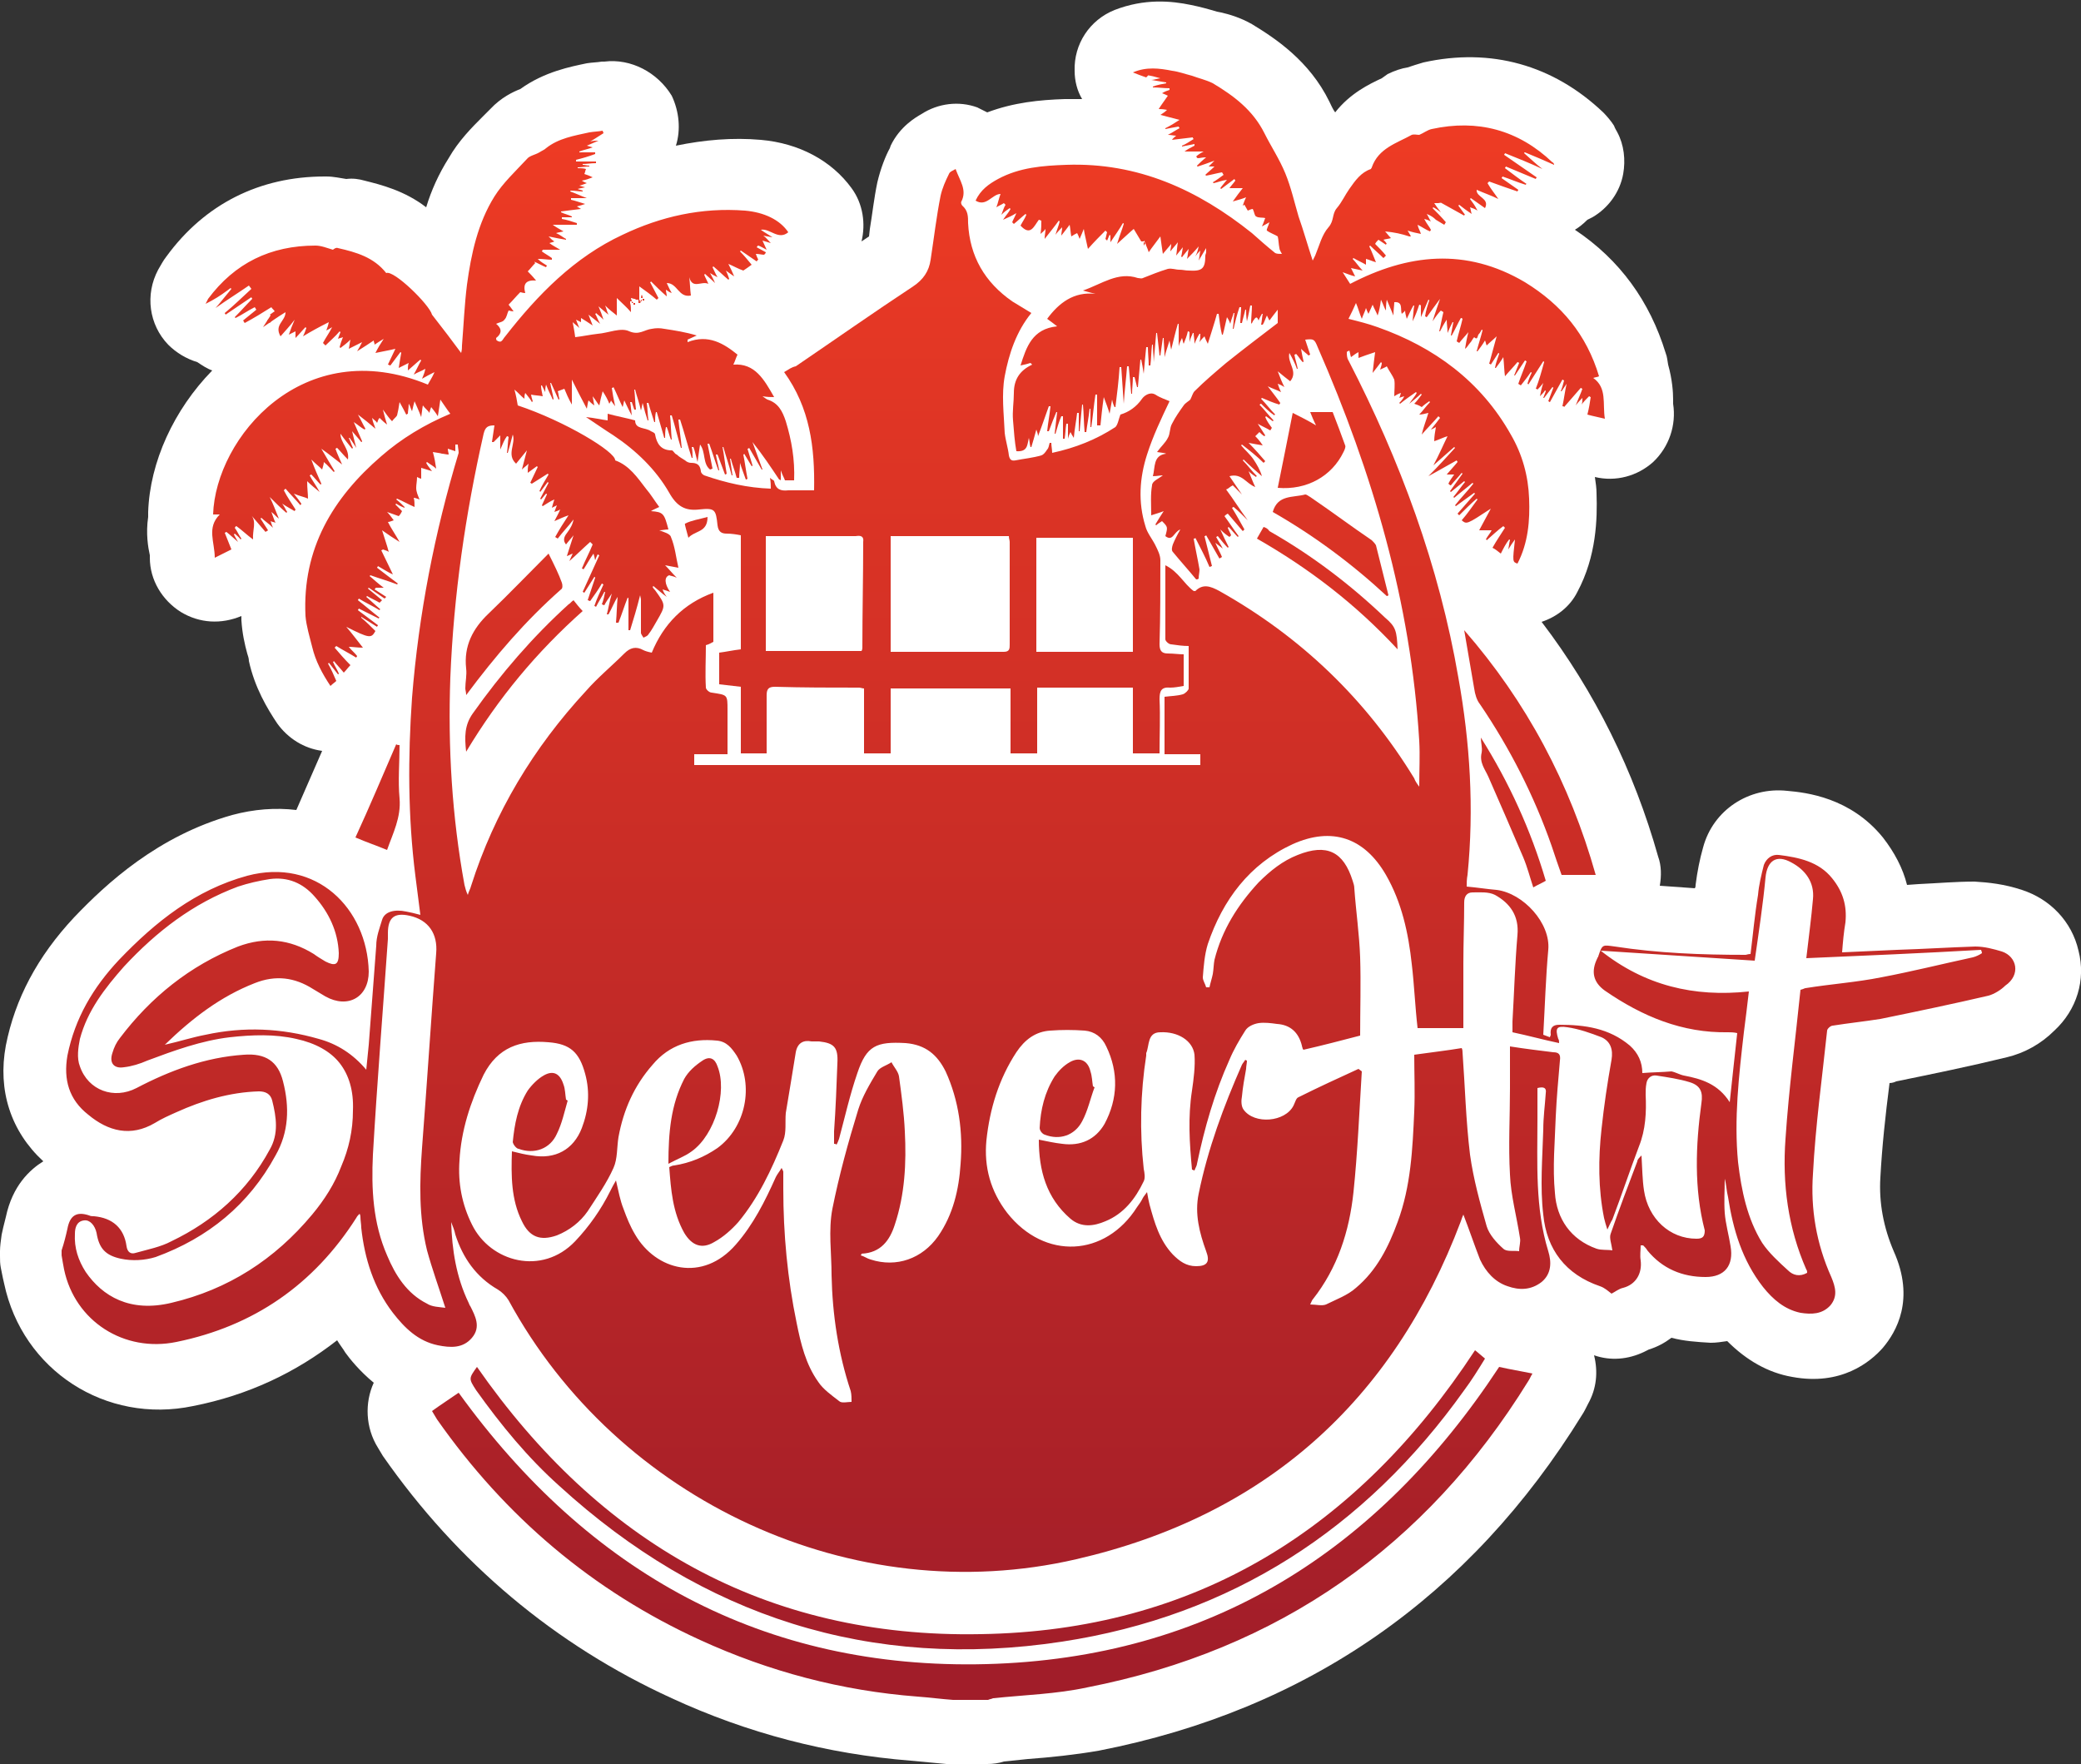
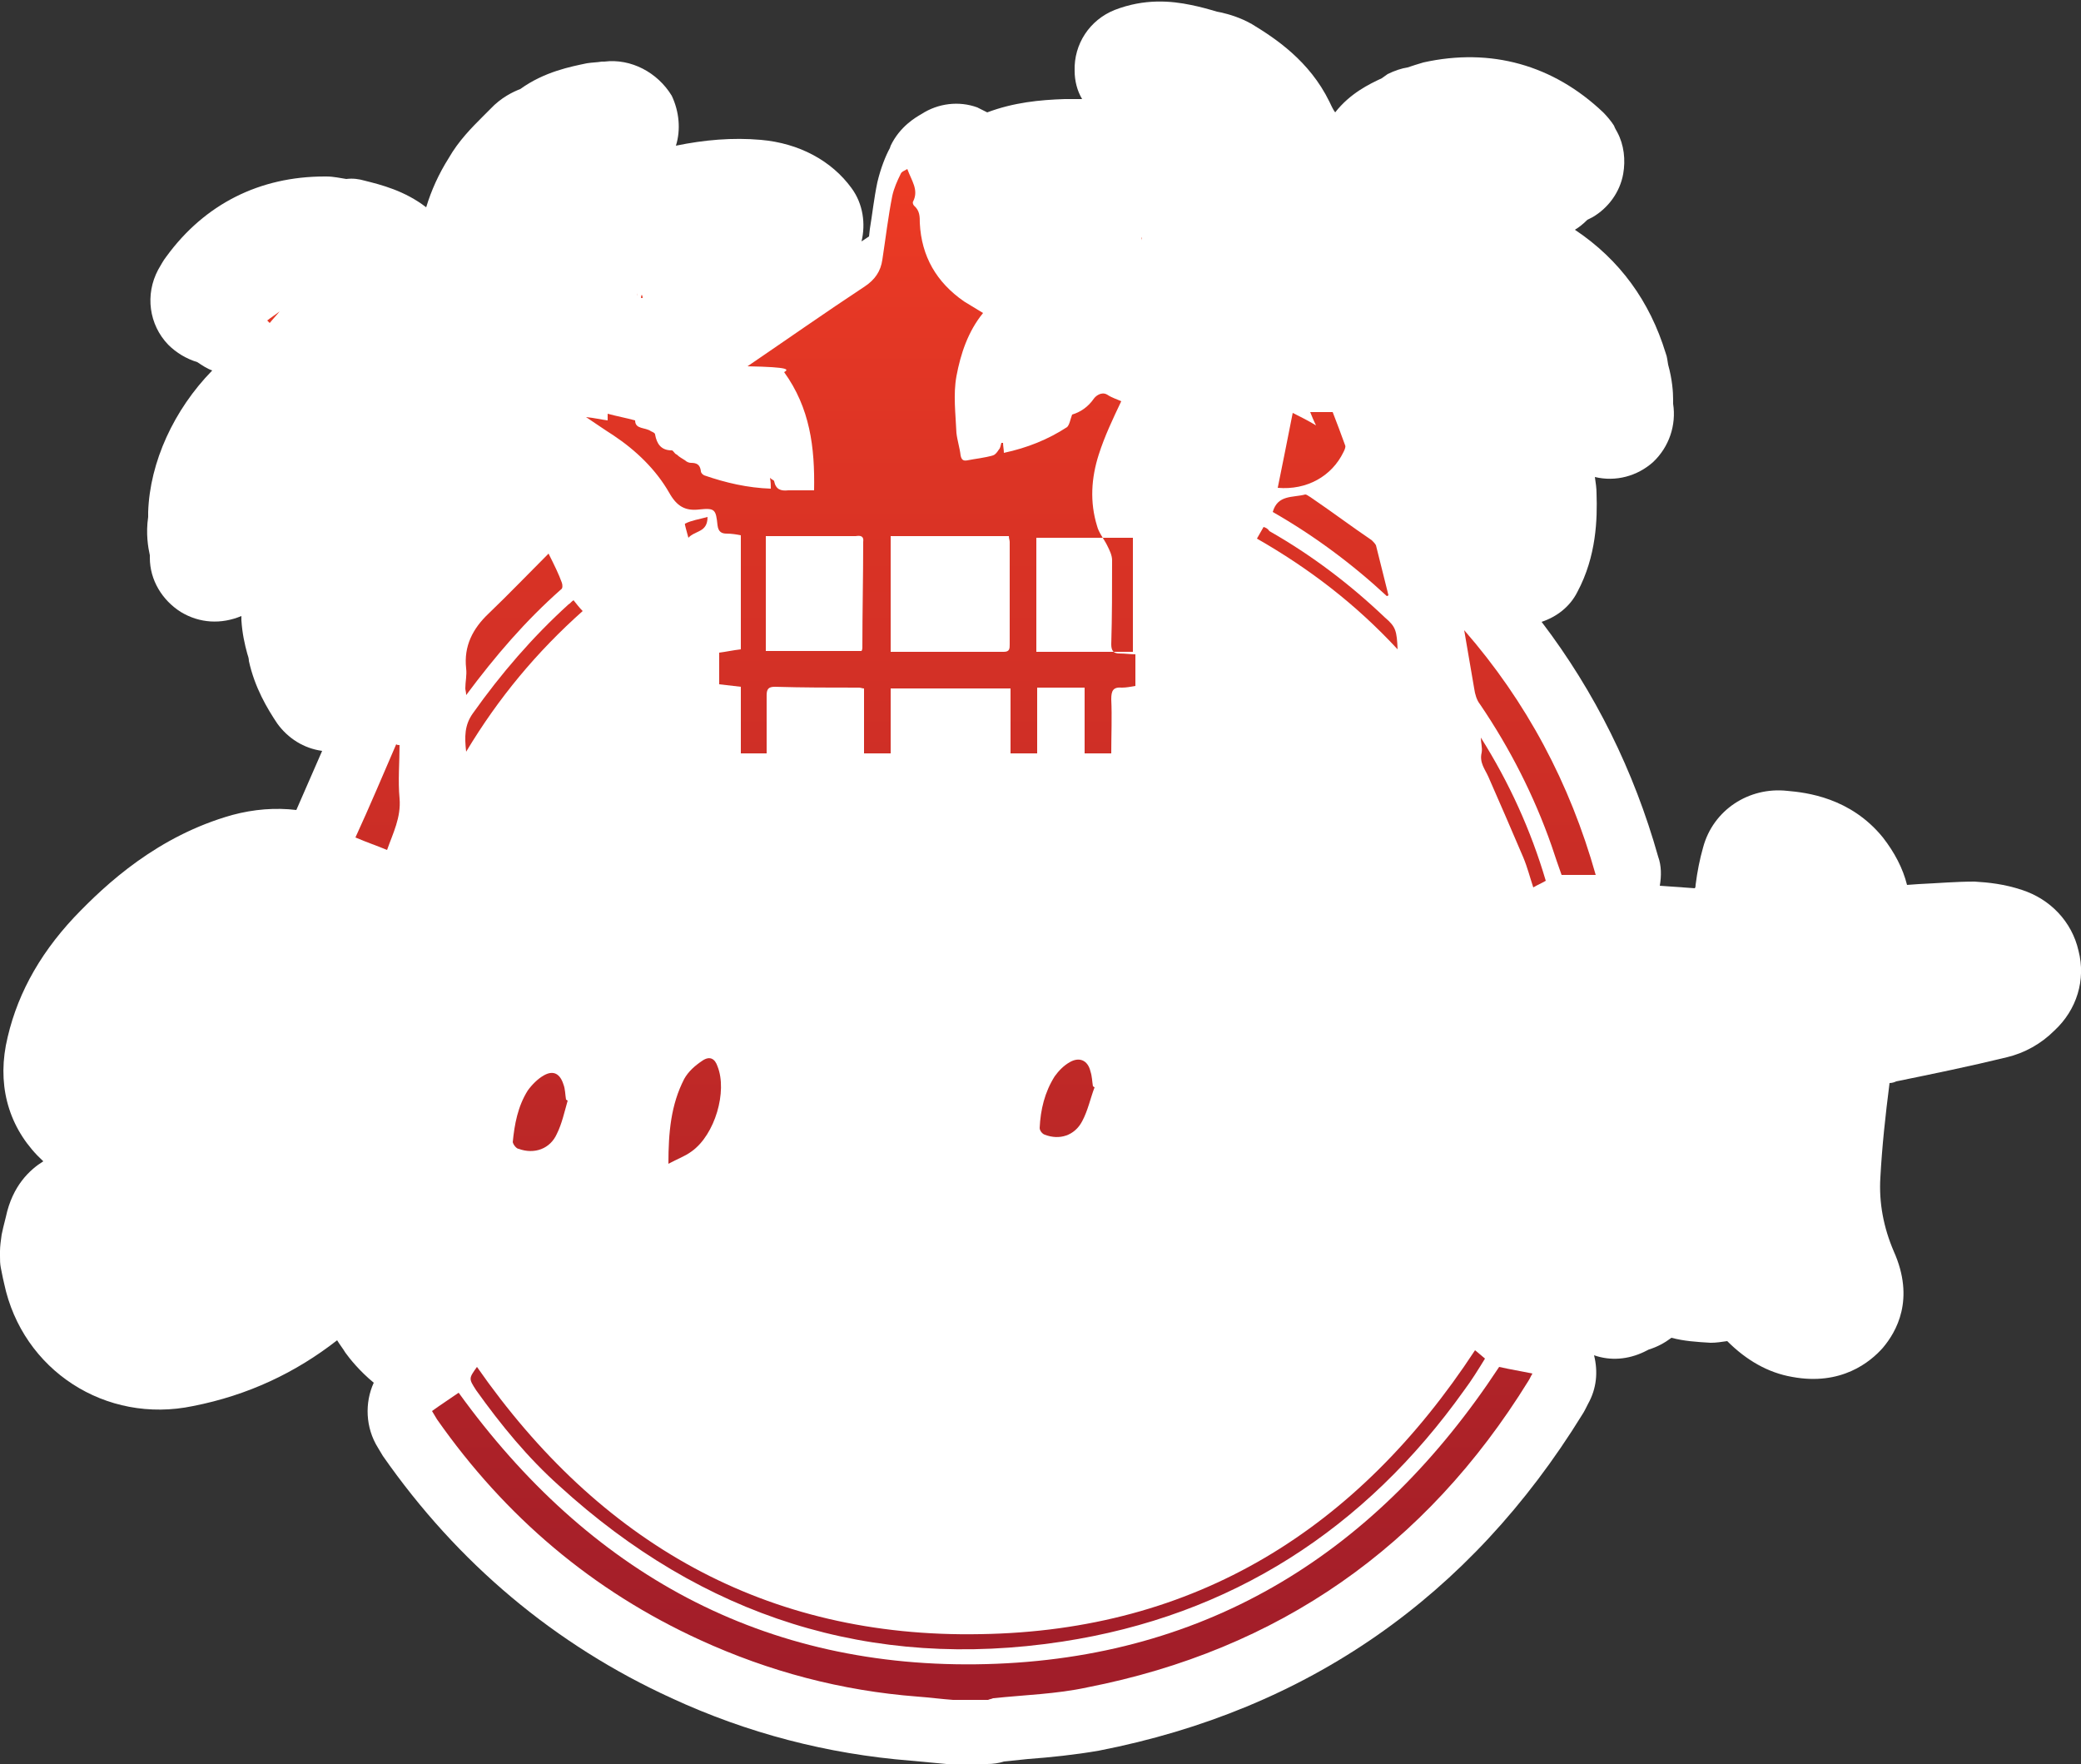
<svg xmlns="http://www.w3.org/2000/svg" version="1.0" id="Layer_1" x="0px" y="0px" viewBox="0 0 250 211.9" enable-background="new 0 0 250 211.9" xml:space="preserve">
  <rect x="0" y="0" width="250" height="211.9" fill="#333333" stroke="none" />
  <g>
    <path fill="#FFFFFF" d="M249.7,114.2c-0.8-3.5-3.4-6.2-6.8-7.3c0,0,0,0,0,0c-2.1-0.7-4-0.9-5.7-1c-2.2,0-4.5,0.2-6.7,0.3l-1.4,0.1   c-0.5-2-1.5-3.9-2.9-5.7c-3.9-4.8-9.2-5.4-11.5-5.6c-4.6-0.5-8.9,2.3-10.1,6.8c-0.4,1.4-0.7,2.9-0.9,4.5c0,0.1,0,0.3-0.1,0.4   c-1.4-0.1-2.8-0.2-4.2-0.3c0.2-1.2,0.2-2.4-0.2-3.5c-2.9-10.3-7.6-19.8-14-28.2c1.8-0.6,3.4-1.8,4.3-3.6c2.3-4.3,2.4-8.8,2.3-11.8   c0-0.7-0.1-1.3-0.2-2c2.5,0.6,5.1-0.1,7-1.8c1.9-1.8,2.8-4.4,2.4-7c0-0.2,0-0.3,0-0.5c0-0.9-0.1-2.4-0.6-4.2   c-0.1-0.5-0.1-0.9-0.3-1.4c-1.9-6.2-5.5-11.2-10.9-14.8c0.5-0.3,1-0.7,1.5-1.2c0.2-0.1,0.4-0.2,0.6-0.3c1.9-1.1,3.3-3,3.7-5.2   c0.3-1.7,0.1-3.5-0.7-5c-0.1-0.2-0.3-0.5-0.4-0.8c-0.3-0.5-0.9-1.2-1.3-1.6c-6-5.7-13.5-7.8-21.6-6c-0.7,0.2-1.3,0.4-1.9,0.6   c-0.7,0.1-1.6,0.4-2.4,0.8L166,9.4c-1.5,0.7-3.8,1.8-5.6,4.1c-0.3-0.4-0.5-0.9-0.7-1.3c-2.4-4.9-6.5-7.6-9.3-9.3   c-1.4-0.8-2.8-1.2-3.7-1.4l-0.5-0.1c-1-0.3-2.1-0.6-3.1-0.8c-2.4-0.5-5.6-0.8-9.2,0.6c-3,1.2-4.9,4.1-4.8,7.3   c0,1.2,0.3,2.4,0.9,3.4c-0.7,0-1.4,0-2.1,0c-3,0.1-6.1,0.4-9.3,1.6c-0.4-0.2-0.8-0.4-1.2-0.6c-2.2-0.8-4.7-0.5-6.7,0.8   c-0.7,0.4-2.6,1.5-3.7,3.8l-0.1,0.3c-0.5,0.9-1.1,2.4-1.5,4.1c-0.4,1.9-0.6,3.8-0.9,5.6l-0.1,0.9c-0.3,0.2-0.6,0.4-0.9,0.6   c0.5-2.1,0.2-4.5-1.2-6.4c-2.4-3.3-6.3-5.4-10.9-5.8c-3.4-0.3-6.8,0-10.2,0.7c0.6-1.9,0.4-4.1-0.5-6C79,8.7,75.8,7,72.6,7.4l-0.3,0   c-0.6,0.1-1.2,0.1-1.8,0.2c-1.9,0.4-5.1,1-8,3.1c-0.8,0.3-2.3,1-3.6,2.4L58,14c-1.3,1.3-2.9,2.9-4.1,5c-1.2,1.9-2.1,3.9-2.7,5.9   c-2.6-2-5.4-2.7-7.4-3.2c-0.7-0.2-1.4-0.3-2.2-0.2c-0.7-0.1-1.5-0.3-2.4-0.3c-0.1,0-0.2,0-0.2,0c-7.8,0-14.4,3.3-19,9.6   c-0.4,0.5-0.7,1.1-1,1.6c-1.6,3-1.1,6.6,1.2,9c1,1,2.2,1.7,3.5,2.1c0.6,0.4,1.2,0.8,1.8,1c-4.6,4.7-7.5,11-7.7,17   c0,0.2,0,0.4,0,0.6c-0.3,2,0,3.7,0.2,4.6L18,67c0,2.7,1.5,5.1,3.7,6.5C24,74.9,26.6,75,29,74c0,0.2,0,0.3,0,0.5   c0.1,1.6,0.4,2.9,0.7,4c0.1,0.3,0.2,0.6,0.2,0.9c0.7,3.2,2.2,5.7,3.4,7.5c1.3,1.8,3.2,3,5.4,3.3c0,0,0,0,0,0l-3.1,7.1   c-2.5-0.3-5.1-0.1-7.7,0.6c-8.9,2.5-15.1,8.2-19,12.3c-4.4,4.7-7.1,9.8-8.2,15.4c-1,5.4,0.6,10.3,4.5,13.9c-1.6,1-3.7,2.9-4.5,6.7   c-0.1,0.4-0.2,0.8-0.3,1.2l-0.2,0.9C0.1,149,0,149.7,0,150.3v0.6c0,0.5,0,0.9,0.1,1.4l0.1,0.5c0.1,0.5,0.2,1,0.3,1.4   c2.2,10.4,12.2,16.9,22.7,14.7c6.6-1.3,12.3-4,17.3-7.9c0.3,0.5,0.7,1,1,1.5c0.5,0.7,1.7,2.2,3.4,3.6c-1.1,2.4-1,5.4,0.5,7.8   c0.2,0.3,0.4,0.7,0.6,1c9,12.9,20.7,22.7,34.7,29.1c9.1,4.2,18.7,6.7,28.7,7.5l4.3,0.4c0.2,0,0.5,0,0.7,0h4.2c0.7,0,1.4-0.1,2-0.3   c0,0,0,0,0,0c1-0.1,1.9-0.2,2.9-0.3c2.7-0.2,5.6-0.5,8.5-1c25.1-4.9,44.6-18.5,58.1-40.4c0.2-0.3,0.4-0.7,0.7-1.3   c1-1.8,1.2-3.8,0.7-5.8c2,0.7,4.1,0.5,6-0.4c0.2-0.1,0.4-0.2,0.6-0.3c1-0.3,1.9-0.8,2.7-1.4c1.5,0.4,3,0.5,4.7,0.6   c0.7,0,1.3-0.1,2-0.2c2.3,2.3,4.9,3.8,7.8,4.3c5.9,1.1,9.4-1.8,10.9-3.5c1.6-1.9,3.9-5.8,1.3-11.6c-1.2-2.8-1.8-5.8-1.6-8.9   c0.2-3.7,0.6-7.4,1.1-11.3c0.3,0,0.6-0.1,0.8-0.2c4.4-0.9,8.8-1.8,13.3-2.9c2.1-0.5,4.1-1.6,5.7-3.2   C249.5,121.3,250.6,117.7,249.7,114.2z" />
    <g>
      <linearGradient id="SVGID_1_" gradientUnits="userSpaceOnUse" x1="77.067" y1="15.133" x2="77.067" y2="201.79">
        <stop offset="0" style="stop-color:#EE3B24" />
        <stop offset="1" style="stop-color:#A11D29" />
      </linearGradient>
      <path fill="url(#SVGID_1_)" d="M77,35.8c0-0.1,0-0.2,0.1-0.4l0,0C77.1,35.6,77.1,35.7,77,35.8L77,35.8z" />
      <linearGradient id="SVGID_2_" gradientUnits="userSpaceOnUse" x1="76.563" y1="15.133" x2="76.563" y2="201.79">
        <stop offset="0" style="stop-color:#EE3B24" />
        <stop offset="1" style="stop-color:#A11D29" />
      </linearGradient>
      <path fill="url(#SVGID_2_)" d="M76.5,35.2c0,0.1,0.1,0.3,0.1,0.4l0,0C76.6,35.5,76.5,35.4,76.5,35.2L76.5,35.2z" />
      <linearGradient id="SVGID_3_" gradientUnits="userSpaceOnUse" x1="77.012" y1="15.133" x2="77.012" y2="201.79">
        <stop offset="0" style="stop-color:#EE3B24" />
        <stop offset="1" style="stop-color:#A11D29" />
      </linearGradient>
      <path fill="url(#SVGID_3_)" d="M77.1,35.4c-0.1,0-0.1,0-0.2-0.1C77,35.4,77,35.4,77.1,35.4L77.1,35.4z" />
      <linearGradient id="SVGID_4_" gradientUnits="userSpaceOnUse" x1="77.412" y1="15.133" x2="77.412" y2="201.79">
        <stop offset="0" style="stop-color:#EE3B24" />
        <stop offset="1" style="stop-color:#A11D29" />
      </linearGradient>
      <path fill="url(#SVGID_4_)" d="M77.4,35.8c0-0.1,0-0.3,0-0.4h0C77.4,35.6,77.4,35.7,77.4,35.8L77.4,35.8z" />
      <linearGradient id="SVGID_5_" gradientUnits="userSpaceOnUse" x1="77.088" y1="34.307" x2="77.088" y2="37.785">
        <stop offset="0" style="stop-color:#EE3B24" />
        <stop offset="1" style="stop-color:#A11D29" />
      </linearGradient>
      <path fill="url(#SVGID_5_)" d="M77,36C77,36,77,36,77,36c0,0,0.1,0,0.1,0l0,0C77.1,36,77.1,36,77,36z" />
      <linearGradient id="SVGID_6_" gradientUnits="userSpaceOnUse" x1="76.591" y1="15.133" x2="76.591" y2="201.79">
        <stop offset="0" style="stop-color:#EE3B24" />
        <stop offset="1" style="stop-color:#A11D29" />
      </linearGradient>
      <path fill="url(#SVGID_6_)" d="M76.6,35.8c0-0.1,0-0.1,0-0.2l0,0C76.6,35.7,76.6,35.8,76.6,35.8L76.6,35.8z" />
      <linearGradient id="SVGID_7_" gradientUnits="userSpaceOnUse" x1="76.79" y1="15.133" x2="76.79" y2="201.79">
        <stop offset="0" style="stop-color:#EE3B24" />
        <stop offset="1" style="stop-color:#A11D29" />
      </linearGradient>
      <path fill="url(#SVGID_7_)" d="M76.8,36c0-0.1,0-0.1,0-0.2l0,0C76.8,35.9,76.8,36,76.8,36L76.8,36z" />
      <linearGradient id="SVGID_8_" gradientUnits="userSpaceOnUse" x1="76.985" y1="15.133" x2="76.985" y2="201.79">
        <stop offset="0" style="stop-color:#EE3B24" />
        <stop offset="1" style="stop-color:#A11D29" />
      </linearGradient>
      <path fill="url(#SVGID_8_)" d="M77,35.9L77,35.9c0,0.1,0,0.1,0,0.2l0,0C77,36,77,35.9,77,35.9z" />
      <linearGradient id="SVGID_9_" gradientUnits="userSpaceOnUse" x1="77.299" y1="15.133" x2="77.299" y2="85.042">
        <stop offset="0" style="stop-color:#EE3B24" />
        <stop offset="1" style="stop-color:#A11D29" />
      </linearGradient>
      <path fill="url(#SVGID_9_)" d="M77.4,35.9c-0.1,0-0.1,0-0.2,0l0,0C77.3,35.9,77.3,35.9,77.4,35.9L77.4,35.9z" />
      <linearGradient id="SVGID_10_" gradientUnits="userSpaceOnUse" x1="33.718" y1="15.133" x2="33.718" y2="201.79">
        <stop offset="0" style="stop-color:#EE3B24" />
        <stop offset="1" style="stop-color:#A11D29" />
      </linearGradient>
      <path fill="url(#SVGID_10_)" d="M33.6,37.4c0.1,0,0.1-0.1,0.2-0.1c0,0,0,0,0,0C33.7,37.3,33.7,37.4,33.6,37.4z" />
      <linearGradient id="SVGID_11_" gradientUnits="userSpaceOnUse" x1="32.868" y1="15.133" x2="32.868" y2="201.79">
        <stop offset="0" style="stop-color:#EE3B24" />
        <stop offset="1" style="stop-color:#A11D29" />
      </linearGradient>
      <path fill="url(#SVGID_11_)" d="M32.4,38.8c0.4-0.5,0.8-0.9,1.2-1.4c-0.5,0.4-1,0.7-1.5,1.1C32.2,38.6,32.3,38.7,32.4,38.8z" />
      <linearGradient id="SVGID_12_" gradientUnits="userSpaceOnUse" x1="124.998" y1="15.133" x2="124.998" y2="201.79">
        <stop offset="0" style="stop-color:#EE3B24" />
        <stop offset="1" style="stop-color:#A11D29" />
      </linearGradient>
-       <path fill="url(#SVGID_12_)" d="M240.5,114.3c-1-0.3-2.1-0.6-3.2-0.6c-3.1,0.1-6.2,0.3-9.4,0.4c-2.2,0.1-4.4,0.2-6.6,0.3    c0.1-1.3,0.2-2.4,0.4-3.6c0.2-2-0.3-3.7-1.6-5.3c-1.6-2-4-2.5-6.4-2.8c-0.8-0.1-1.5,0.4-1.8,1.2c-0.3,1.2-0.6,2.4-0.7,3.6    c-0.4,2.4-0.6,4.7-0.9,7.1c-0.3,0-0.5,0.1-0.6,0.1c-5.3,0-10.5-0.2-15.7-1c-1.5-0.2-1.5-0.3-2,1.2c0,0.1-0.1,0.1-0.1,0.2    c-0.8,1.6-0.5,2.9,0.9,3.9c4.5,3.1,9.3,5.1,14.8,5c0.3,0,0.7,0,1.1,0.1c-0.3,2.8-0.6,5.4-0.9,8.3c-1.4-2.2-3.4-2.8-5.5-3.2    c-0.5-0.1-1-0.4-1.5-0.5c-1.1,0.1-2.3,0.1-3.5,0.2c0-1.3-0.5-2.4-1.5-3.3c-2.5-2.1-5.4-2.5-8.5-2.5c-0.8,0-1.1,0.4-1,1.2    c0,0.1-0.1,0.2-0.1,0.3c-0.3-0.1-0.5-0.2-0.8-0.3c0.2-3.5,0.3-6.9,0.6-10.2c0.3-3.2-3-6.8-6.2-7.2c-1.2-0.1-2.4-0.3-3.6-0.4    c0-0.4,0-0.9,0.1-1.4c0.8-8,0.3-15.9-1.1-23.7c-2.3-13.4-7-26.1-13.2-38.1c-0.2-0.3-0.2-0.7-0.2-1c0-0.1,0.2-0.1,0.3-0.2    c0.1,0.3,0.1,0.5,0.2,0.8c0.3-0.2,0.5-0.4,0.9-0.6c0,0.4,0,0.7,0,0.7c0.5-0.2,1.1-0.4,2-0.7c-0.1,0.8-0.2,1.5-0.3,2.5    c0.4-0.5,0.7-0.9,1-1.3c0,0,0.1,0.1,0.1,0.1c0,0.2-0.1,0.5-0.2,0.8c0.4-0.2,0.7-0.3,0.8-0.4c0.3,0.6,0.7,1.1,0.9,1.6    c0.1,0.6,0,1.3,0,2c0.3-0.2,0.5-0.3,0.8-0.4c-0.1,0.3-0.1,0.4-0.2,0.6c0.2-0.1,0.3-0.1,0.6-0.2c-0.2,0.4-0.4,0.6-0.6,0.8    c0,0,0.1,0.1,0.1,0.1c0.6-0.5,1.2-0.9,1.9-1.4c0,0,0.1,0.1,0.1,0.1c-0.2,0.4-0.5,0.7-0.9,1.3c0.6-0.5,1-0.8,1.4-1.2    c0,0,0.1,0.1,0.1,0.1c-0.3,0.4-0.6,0.8-0.9,1.1c0.3,0.1,0.6,0.2,0.9,0.4c0.2-0.2,0.6-0.5,0.9-0.7c0,0,0.1,0.1,0.1,0.1    c-0.5,0.5-0.9,1.1-1.3,1.5c0.3,0,0.7-0.1,1.1-0.2c-0.3,1-0.6,1.7-0.8,2.6c0.7-0.8,1.4-1.5,2-2.2c0.1,0.1,0.1,0.1,0.2,0.2    c-0.3,0.4-0.6,0.8-1.1,1.4c0.3-0.1,0.4-0.2,0.6-0.3c-0.1,0.6-0.2,1.1-0.2,1.7c0.6-0.2,1.2-0.5,1.6-0.6c-0.5,1-1,2.2-1.7,3.5    c0.9-0.8,1.7-1.5,2.5-2.2c0,0,0.1,0.1,0.1,0.1c-1,1.1-2,2.2-3.2,3.4c1.3-0.7,2.3-1.3,3.4-1.9c0,0.1,0.1,0.1,0.1,0.2    c-0.4,0.5-0.8,0.9-1.3,1.5c0.4,0,0.6,0,0.9,0c-0.3,0.4-0.5,0.7-0.7,1.1c0.1,0.1,0.2,0.2,0.3,0.2c0.4-0.5,0.9-1,1.3-1.5    c0,0,0,0,0.1,0.1c-0.5,0.7-1,1.4-1.5,2.1c0,0,0.1,0.1,0.1,0.1c0.5-0.4,1.1-0.9,1.6-1.3c0,0,0.1,0.1,0.1,0.1    c-0.5,0.6-0.9,1.2-1.4,1.8c0,0,0.1,0.1,0.1,0.1c0.7-0.6,1.5-1.2,2.2-1.8c0,0,0.1,0.1,0.1,0.1c-0.7,0.9-1.5,1.7-2.2,2.6    c0,0,0.1,0.1,0.1,0.1c0.7-0.5,1.5-1.1,2.2-1.6c0,0,0.1,0.1,0.1,0.1c-0.7,0.8-1.4,1.6-2.1,2.4c0.1,0.1,0.1,0.1,0.2,0.2    c0.7-0.7,1.4-1.4,2.1-2c0,0,0.1,0.1,0.1,0.1c-0.6,0.8-1.2,1.7-1.9,2.5c0.6,0.5,0.6,0.5,3.5-1.4c-0.5,0.9-0.9,1.7-1.4,2.6    c0.6,0,1,0,1.5,0c-0.2,0.4-0.5,0.7-0.7,1.1c0,0,0.1,0,0.1,0.1c0.7-0.6,1.3-1.2,2-1.7c0.1,0.1,0.1,0.1,0.2,0.2    c-0.5,0.8-1,1.5-1.5,2.4c0.4,0.2,0.6,0.4,1,0.7c0.3-0.6,0.6-1.2,1-1.7c0,0,0.1,0,0.1,0.1c-0.1,0.3-0.1,0.6-0.2,1.1    c0.3-0.5,0.5-0.8,0.8-1.2c-0.3,2.7-0.3,2.7,0.3,2.9c1.3-2.5,1.5-5.2,1.4-7.8c-0.1-2.7-0.8-5.3-2.2-7.7c-3.6-6.4-9.2-10.5-16-12.9    c-1.1-0.4-2.3-0.7-3.5-1c0.3-0.6,0.6-1.2,0.9-1.9c0.3,0.7,0.4,1.2,0.7,1.9c0.2-0.6,0.4-0.9,0.5-1.3c0.1,0.3,0.2,0.5,0.3,0.7    c0.2-0.4,0.3-0.7,0.5-1.1c0.2,0.5,0.4,0.8,0.6,1.3c0.2-0.6,0.3-1.1,0.4-1.9c0.3,0.6,0.4,1,0.6,1.3c0-0.3,0-0.7,0.1-1.3    c0.3,0.7,0.5,1.2,0.8,1.9c0-0.7,0.1-1.2,0.1-1.6c1.1-0.1,0.7,0.9,0.9,1.4c0.2-0.2,0.3-0.2,0.4-0.4c0,0.3,0.1,0.6,0.2,1    c0.3-0.6,0.5-1.1,0.8-1.6c0,0,0.1,0,0.1,0c-0.1,0.5-0.1,1-0.2,1.9c0.4-0.8,0.6-1.4,0.8-2c0.1,0,0.1,0,0.2,0.1c0,0.4,0,0.9,0,1.4    c0.3-0.7,0.6-1.4,0.9-2.1c0,0,0.1,0,0.1,0.1c-0.2,0.6-0.4,1.2-0.5,1.9c0.1,0,0.1,0.1,0.2,0.1c0.5-0.7,1-1.4,1.6-2.2    c-0.3,0.9-0.6,1.7-0.9,2.7c0.4-0.6,0.7-1,1-1.3c0.1,0.1,0.2,0.1,0.3,0.2c-0.2,0.8-0.3,1.5-0.5,2.3c0,0,0.1,0,0.1,0    c0.2-0.4,0.4-0.8,0.8-1.4c0,0.6,0.1,1,0.1,1.6c0.2-0.5,0.4-0.9,0.6-1.3c0,0,0.1,0,0.1,0c-0.1,0.5-0.2,1-0.3,1.6c0,0,0.1,0,0.1,0    c0.4-0.7,0.7-1.4,1.1-2.1c0.1,0,0.1,0,0.2,0.1c-0.2,0.9-0.5,1.8-0.7,2.7c0.1,0.1,0.2,0.1,0.3,0.2c0.3-0.4,0.7-0.8,1.1-1.3    c-0.2,0.8-0.3,1.4-0.4,2c0.3-0.2,0.4-0.5,0.6-0.7c0.2-0.2,0.3-0.5,0.5-0.7c0.4,0.4,0.4-0.1,0.5-0.3c0.2-0.2,0.3-0.4,0.4-0.6    c0,0,0.1,0,0.1,0.1c-0.2,0.8-0.5,1.7-0.7,2.5c0,0,0.1,0,0.1,0c0.3-0.4,0.6-0.8,0.9-1.3c0.1,0.2,0.1,0.4,0.2,0.6    c0.4-0.4,0.8-0.7,1.2-1.1c-0.3,1.1-0.6,2.2-0.9,3.3c0.1,0,0.1,0,0.2,0.1c0.3-0.5,0.6-0.9,0.9-1.4c0,0,0.1,0,0.1,0.1    c-0.2,0.6-0.4,1.1-0.5,1.7c0,0,0.1,0,0.1,0c0.3-0.4,0.6-0.8,0.9-1.3c0.1,0.9,0.1,1.6,0.2,2.3c0.5-0.6,1-1.1,1.5-1.7    c0.1,0,0.2,0.1,0.2,0.1c-0.2,0.5-0.4,1-0.6,1.5c0,0,0.1,0,0.1,0c0.4-0.6,0.8-1.2,1.2-1.8c0.1,0,0.1,0.1,0.2,0.1    c-0.3,0.9-0.7,1.8-1,2.7c0.1,0.1,0.2,0.1,0.3,0.2c0.4-0.5,0.8-1,1.2-1.6c0,0,0.1,0,0.1,0.1c-0.2,0.4-0.4,0.9-0.5,1.3    c0,0,0.1,0,0.1,0.1c0.6-0.9,1.2-1.9,1.8-2.8c0,0,0.1,0,0.1,0.1c-0.3,1.1-0.6,2.2-1,3.2c0.1,0,0.1,0,0.2,0.1    c0.2-0.2,0.4-0.4,0.7-0.8c-0.2,0.6-0.3,1.1-0.4,1.6c0.3-0.3,0.5-0.5,0.6-0.7c0,0,0.1,0,0.1,0.1c-0.1,0.3-0.2,0.5-0.3,0.8    c0,0,0.1,0,0.1,0c0.3-0.4,0.7-0.9,1-1.3c0,0,0.1,0,0.1,0.1c-0.2,0.5-0.4,1.1-0.6,1.6c0.1,0,0.1,0.1,0.2,0.1c0.5-0.9,1-1.8,1.5-2.7    c0.1,0,0.1,0.1,0.2,0.1c-0.1,0.4-0.2,0.8-0.4,1.3c0,0,0.1,0,0.1,0c0.2-0.3,0.4-0.6,0.6-0.9c-0.2,0.9-0.3,1.8-0.5,2.7    c0.1,0,0.2,0,0.2,0.1c0.7-0.8,1.3-1.5,2-2.3c0.1,0,0.1,0.1,0.2,0.1c-0.2,0.6-0.5,1.2-0.8,2c0.3-0.4,0.5-0.6,0.8-0.9    c0,0.4,0,0.6-0.1,0.8c0.3-0.4,0.6-0.7,0.9-1c0.1,0,0.1,0.1,0.2,0.1c-0.1,0.7-0.2,1.3-0.4,2.1c0.7,0.2,1.3,0.3,2.1,0.5    c-0.3-1.8,0.3-3.7-1.4-4.9c0.3-0.1,0.5-0.1,0.7-0.2c-1.5-5-4.5-8.6-8.9-11.3c-7.1-4.2-14.1-3.4-21,0.2c-0.3-0.5-0.6-0.9-0.9-1.4    c0.6,0.2,1,0.4,1.5,0.5c-0.2-0.4-0.3-0.6-0.5-1c0.5,0.1,0.9,0.2,1.4,0.3c-0.5-0.5-0.8-1-1.2-1.4c0,0,0.1-0.1,0.1-0.1    c0.5,0.3,1,0.5,1.5,0.8c0-0.3,0-0.4,0-0.7c0.4,0.1,0.8,0.3,1.2,0.4c-0.3-0.7-0.5-1.3-0.8-1.9c0,0,0.1-0.1,0.1-0.1    c0.5,0.5,1.1,1,1.6,1.5c0.1-0.1,0.2-0.2,0.3-0.3c-0.4-0.5-0.8-0.9-1.3-1.4c0.1-0.2,0.2-0.3,0.4-0.5c0.3,0.2,0.6,0.4,0.9,0.6    c0,0,0-0.1,0.1-0.1c-0.1-0.2-0.2-0.3-0.4-0.5c0.3-0.1,0.6-0.1,0.9-0.2c-0.3-0.3-0.5-0.6-0.7-0.8c1.1,0.1,2,0.3,2.9,0.6    c0,0,0.1,0,0.2,0c-0.1-0.2-0.2-0.4-0.4-0.7c0.6,0.2,1.1,0.3,1.6,0.4c-0.1-0.4-0.3-0.6-0.4-1.1c0.6,0.3,1,0.6,1.5,0.8    c0-0.1,0.1-0.1,0.1-0.2c-0.2-0.4-0.5-0.7-0.8-1.3c0.4,0.1,0.6,0.2,0.8,0.3c-0.2-0.3-0.3-0.6-0.5-0.9c0.5,0.2,0.8,0.4,1.1,0.7    c0.3,0.2,0.7,0.4,1,0.6c0.1-0.1,0.1-0.2,0.2-0.3c-0.5-0.6-1.1-1.2-1.6-1.7c0,0,0.1-0.1,0.1-0.1c0.2,0.1,0.5,0.3,0.9,0.6    c-0.4-0.5-0.6-0.8-0.8-1.1c0.2,0,0.4,0,0.5,0c0.1,0,0.3-0.1,0.4,0c0.9,0.5,1.8,1,2.7,1.5c0,0,0-0.1,0.1-0.1    c-0.3-0.4-0.5-0.7-0.8-1.1c0,0,0.1-0.1,0.1-0.1c0.5,0.4,0.9,0.7,1.5,1.1c-0.1-0.3-0.1-0.5-0.2-0.8c0.3,0.1,0.6,0.2,0.9,0.4    c-0.3-0.6-0.6-1-0.9-1.4c0,0,0.1-0.1,0.1-0.1c0.6,0.4,1.1,0.8,1.7,1.2c0.6-1.2-1.1-1.3-1-2.2c0.9,0.4,1.8,0.7,2.6,1.1    c-0.4-0.6-0.9-1.2-1.3-1.9c0.1-0.1,0.1-0.1,0.2-0.2c1.1,0.4,2.2,0.8,3.4,1.2c0-0.1,0.1-0.1,0.1-0.2c-0.7-0.5-1.3-0.9-2-1.4    c0-0.1,0.1-0.1,0.1-0.2c0.9,0.3,1.8,0.7,2.8,1c0,0,0-0.1,0.1-0.1c-0.9-0.6-1.8-1.3-2.6-1.9c0-0.1,0.1-0.1,0.1-0.2    c1.2,0.5,2.4,1,3.6,1.5c0-0.1,0.1-0.1,0.1-0.2c-1.3-0.9-2.6-1.8-3.9-2.7c0-0.1,0.1-0.1,0.1-0.2c1.5,0.6,3,1.2,4.5,1.9    c-0.8-0.6-1.5-1.3-2.2-1.9c0,0,0-0.1,0.1-0.1c1.2,0.5,2.4,1,3.5,1.5c0,0,0-0.1,0-0.1c-0.1-0.1-0.1-0.2-0.2-0.2    c-4.1-3.9-9-5.2-14.5-4c-0.5,0.1-1,0.5-1.5,0.7c-0.3,0-0.6-0.1-0.9,0c-1.8,1-4,1.6-4.8,3.9c0,0.1-0.1,0.1-0.1,0.2    c-1.2,0.4-1.9,1.4-2.6,2.4c-0.5,0.7-0.9,1.6-1.5,2.3c-0.6,0.7-0.3,1.5-1,2.3c-0.8,0.9-1.1,2.2-1.6,3.4c-0.1,0.2-0.2,0.4-0.3,0.6    c-0.6-1.8-1.1-3.6-1.7-5.3c-0.5-1.7-0.9-3.5-1.6-5.2c-0.7-1.7-1.7-3.2-2.5-4.8c-1.4-2.8-3.7-4.5-6.2-6c-0.8-0.4-1.7-0.6-2.5-0.9    c-0.8-0.2-1.6-0.5-2.4-0.6c-1.5-0.3-3.1-0.5-4.7,0.2c0.5,0.2,1,0.4,1.6,0.6C138.1,8.9,138,9,137.7,9c0.6,0.1,1,0.2,1.7,0.4    c-0.6,0.1-0.8,0.2-1.1,0.2c0.6,0.1,1.2,0.2,1.8,0.3c0,0,0,0.1,0,0.1c-0.5,0.1-1.1,0.2-1.6,0.4c0,0,0,0.1,0,0.1    c0.7,0,1.3,0.1,2,0.1c0,0.1,0,0.1,0,0.2c-0.3,0.1-0.6,0.2-0.9,0.4c0.3,0.1,0.5,0.2,0.7,0.3c-0.4,0.6-0.8,1.1-1.1,1.6    c0.2,0,0.5,0,1,0.1c-0.3,0.3-0.5,0.4-0.8,0.6c0.8,0.2,1.5,0.4,2.3,0.6c-0.6,0.4-1.1,0.7-1.7,1c0,0,0,0.1,0,0.1    c0.5-0.1,1-0.2,1.6-0.3c0,0.1,0.1,0.1,0.1,0.2c-0.4,0.2-0.8,0.5-1.4,0.8c0.4,0,0.7,0.1,1,0.1c-0.2,0.2-0.4,0.3-0.5,0.5    c0.8-0.1,1.7-0.2,2.5-0.3c0,0.1,0,0.1,0.1,0.2c-0.5,0.3-0.9,0.6-1.4,0.8c0,0,0,0.1,0,0.1c0.5-0.1,1-0.2,1.5-0.3c0,0.1,0,0.1,0,0.2    c-0.4,0.2-0.8,0.4-1.2,0.7c0.8,0,1.5,0,2.3,0c-0.4,0.2-0.7,0.4-0.9,0.6c0.1,0.1,0.1,0.2,0.2,0.2c0.3,0,0.5-0.1,1-0.1    c-0.5,0.4-0.8,0.7-1.1,1c0,0,0,0.1,0.1,0.1c0.6-0.2,1.2-0.4,2-0.7c-0.4,0.4-0.5,0.5-0.7,0.7c0.3,0,0.4,0,0.7,0    c-0.4,0.4-0.8,0.7-1.1,1c0,0,0.1,0.1,0.1,0.1c0.6-0.1,1.3-0.3,1.9-0.4c0.1,0.1,0.1,0.2,0.2,0.3c-0.4,0.3-0.8,0.6-1.3,0.9    c0,0,0.1,0.1,0.1,0.1c0.5-0.1,0.9-0.3,1.6-0.4c-0.4,0.5-0.6,0.7-0.8,1c0,0,0.1,0.1,0.1,0.1c0.5-0.4,1.1-0.8,1.6-1.2    c0,0.1,0.1,0.1,0.1,0.2c-0.2,0.3-0.5,0.6-0.7,0.9c0.6,0,1,0,1.6,0c-0.4,0.5-0.7,0.9-1.2,1.6c0.7-0.2,1.1-0.3,1.6-0.5    c-0.2,0.4-0.3,0.7-0.4,1c0.1,0,0.1-0.1,0.2-0.1c0.1,0.2,0.3,0.5,0.4,0.7c0.2-0.1,0.5-0.2,0.6-0.2c0.2,0.4,0.2,0.8,0.4,0.9    c0.3,0.2,0.8,0.1,1.1,0.2c-0.1,0.2-0.2,0.6-0.4,1c0.4-0.2,0.7-0.4,0.9-0.5c-0.1,0.4-0.4,0.9-0.3,1c0.4,0.3,1,0.5,1.3,0.7    c0.1,0.4,0.1,0.9,0.2,1.4c0,0.2,0.2,0.5,0.3,0.7c-0.3,0-0.6,0-0.8-0.1c-1-0.8-1.9-1.6-2.8-2.4c-6.5-5.2-13.7-8.5-22.3-8.2    c-2.8,0.1-5.6,0.3-8.2,1.7c-1.1,0.6-2.1,1.3-2.7,2.6c1.3,0.8,2-0.8,3-0.8c-0.2,0.5-0.3,1.1-0.5,1.6c0.3-0.2,0.6-0.3,0.9-0.5    c0.1,0.1,0.1,0.1,0.2,0.2c-0.2,0.3-0.3,0.7-0.5,1.2c0.4-0.4,0.7-0.6,1-0.8c0,0,0.1,0.1,0.1,0.1c-0.2,0.4-0.5,0.7-0.9,1.3    c0.7-0.3,1.1-0.5,1.6-0.8c-0.2,0.5-0.4,0.8-0.5,1.1c0.1,0.1,0.1,0.1,0.2,0.2c0.5-0.4,0.9-0.8,1.4-1.2c0,0,0.1,0.1,0.1,0.1    c-0.2,0.5-0.5,0.9-0.7,1.3c1.2,1.3,1.6,0.1,2.2-0.7c0.1,0,0.2,0.1,0.3,0.1c0,0.5,0,1-0.1,1.6c0.2-0.2,0.4-0.3,0.6-0.6    c0,0.4-0.1,0.7-0.1,1.2c0.7-0.9,1.2-1.5,1.7-2.2c0,0,0.1,0.1,0.1,0.1c-0.1,0.5-0.3,0.9-0.5,1.6c0.3-0.4,0.5-0.6,0.8-0.9    c0,0.4-0.1,0.6-0.1,1c0.4-0.5,0.7-0.9,1-1.3c0.1,0.5,0.1,0.9,0.2,1.4c0.3-0.2,0.5-0.3,0.7-0.4c0.1,0.2,0.2,0.4,0.3,0.7    c0.2-0.5,0.4-0.9,0.5-1.2c0.1,0.7,0.3,1.4,0.5,2.4c0.8-0.9,1.4-1.5,2.1-2.2c0.1,0.1,0.1,0.1,0.2,0.2c-0.1,0.3-0.1,0.5-0.2,0.8    c0.1,0.1,0.1,0.1,0.2,0.2c0.1-0.2,0.2-0.5,0.3-0.7c0,0,0.1,0.1,0.1,0.1c0,0.2,0,0.5,0,0.8c0.6-0.9,1.1-1.6,1.5-2.3    c0,0,0.1,0,0.1,0.1c-0.2,0.7-0.5,1.4-0.8,2.4c0.8-0.7,1.4-1.3,2-1.8c0.3,0.5,0.6,1,0.9,1.5c0.1,0,0.2,0,0.3,0c0,0,0.1-0.1,0.1-0.1    c0,0.1,0,0.2,0.1,0.3c-0.1,0-0.1-0.1-0.2-0.1c0,0.1,0,0.2,0,0.4c0.1-0.1,0.1-0.2,0.2-0.3c0.1,0.4,0.3,0.7,0.4,1.1    c0.4-0.6,0.9-1.2,1.4-1.9c0.1,0.8,0.2,1.4,0.3,2.1c0.4-0.5,0.7-0.8,1-1.2c0,0.4-0.1,0.6-0.1,0.9c0.3-0.4,0.6-0.7,0.9-1.1    c-0.1,0.6-0.1,1-0.2,1.6c0.3-0.4,0.5-0.6,0.8-1c-0.1,0.5-0.1,0.8-0.2,1.1c0,0,0.1,0.1,0.1,0.1c0.2-0.3,0.5-0.6,0.8-1    c-0.1,0.5-0.1,0.8-0.2,1.2c0.5-0.5,0.9-0.9,1.4-1.5c-0.1,0.5-0.2,0.8-0.4,1.2c0.2-0.3,0.3-0.4,0.6-0.7c-0.1,0.5-0.1,0.8-0.2,1.2    c0.3-0.5,0.6-1,0.9-1.5c0,0.3,0,0.4,0,0.5c0,0.1-0.1,0.3-0.1,0.4c0,1.6-0.4,1.9-2,1.8c-0.4,0-0.7-0.1-1.1-0.1    c-0.5,0-0.9-0.2-1.4-0.1c-1,0.3-2,0.7-3,1.1c-0.2,0.1-0.4,0-0.6,0c-2.4-0.8-4.3,0.7-6.6,1.5c0.7,0.2,1.1,0.3,1.5,0.4    c-2.6-0.3-4.4,1.1-5.8,3c0.4,0.3,0.7,0.5,1.2,0.9c-3,0.3-3.7,2.5-4.4,4.7c0.5-0.1,0.9-0.2,1.2-0.3c0.1,0.1,0.1,0.1,0.2,0.2    c-1.5,0.7-2.2,1.8-2.2,3.4c0,1.1-0.2,2.2-0.1,3.3c0.1,1.3,0.2,2.6,0.4,3.7c1.4,0.1,1.3-0.8,1.5-1.6c0.1,0.4,0.1,0.8,0.2,1.1    c0,0,0.1,0,0.1,0c0.2-0.7,0.4-1.3,0.6-2.1c0.1,0.3,0.2,0.5,0.2,0.8c0.5-1.3,0.9-2.5,1.3-3.6c0.1,0,0.1,0,0.2,0c-0.1,1-0.3,2-0.4,3    c0.1,0,0.1,0,0.2,0c0.3-0.8,0.6-1.6,0.9-2.3c0,0,0.1,0,0.1,0c-0.1,0.9-0.2,1.8-0.3,2.6c0,0,0.1,0,0.1,0c0.2-0.7,0.4-1.4,0.7-2.1    c0.1,0,0.2,0,0.2,0c0,0.9,0,1.8,0,2.7c0.1,0,0.1,0,0.2,0c0.1-0.6,0.1-1.2,0.2-1.8c0.1,0,0.1,0,0.2,0c0,0.5,0,1,0,1.8    c0.1-0.4,0.2-0.6,0.3-0.8c0.1,0.2,0.2,0.4,0.4,0.7c0.1-1.1,0.3-2.1,0.4-3c0.1,0,0.1,0,0.2,0c0,0.7,0,1.4,0,2.2c0,0,0.1,0,0.1,0    c0.1-1.1,0.2-2.2,0.3-3.2c0,0,0.1,0,0.1,0c0.1,1.1,0.1,2.2,0.2,3.3c0.1,0,0.2,0,0.2,0c0.1-0.9,0.3-1.8,0.4-2.8c0,0,0.1,0,0.1,0    c0,0.7,0,1.4,0,2.2c0,0,0.1,0,0.1,0c0.2-1.3,0.3-2.6,0.5-3.9c0.1,0,0.1,0,0.2,0c0,1.2,0,2.5,0,3.7c0.1,0,0.3,0,0.4,0    c0.1-1,0.2-2,0.4-3.4c0.3,0.8,0.5,1.3,0.7,2c0.1-0.6,0.2-1.1,0.3-1.7c0.1,0.5,0.2,0.7,0.3,0.9c0,0,0.1,0,0.1,0    c0.2-1.6,0.4-3.2,0.5-4.8c0.1,0,0.1,0,0.2,0c0.1,1.4,0.2,2.8,0.3,4.4c0.1-1.6,0.3-3.1,0.4-4.5c0.1,0,0.2,0,0.2,0    c0.1,1.1,0.2,2.2,0.3,3.3c0,0,0.1,0,0.1,0c0-0.7,0.1-1.3,0.1-2c0.1,0,0.1,0,0.2,0c0.1,0.4,0.2,0.8,0.3,1.2c0,0,0.1,0,0.1,0    c0.1-1.1,0.2-2.2,0.3-3.3c0,0,0.1,0,0.1,0c0.1,0.5,0.2,1,0.3,1.7c0.1-1.2,0.2-2.2,0.3-3.2c0.1,0,0.1,0,0.2,0    c0,0.7,0.1,1.5,0.1,2.2c0.1,0,0.1,0,0.2,0c0.1-0.8,0.1-1.7,0.2-2.5c0,0,0.1,0,0.1,0c0,0.7,0.1,1.4,0.1,2.1c0,0,0,0,0,0    c0.1-1.2,0.2-2.3,0.3-3.5c0,0,0.1,0,0.1,0c0.1,0.9,0.2,1.8,0.3,2.7c0,0,0.1,0,0.1,0c0.1-0.7,0.2-1.4,0.3-2.1c0,0,0.1,0,0.1,0    c0,0.7,0.1,1.3,0.1,2.3c0.2-0.8,0.4-1.3,0.6-2c0.1,0.5,0.1,0.7,0.2,1.1c0.3-1.2,0.5-2.1,0.8-3.1c0,0,0.1,0,0.1,0    c0,0.9,0,1.7,0,2.7c0.1-0.4,0.2-0.6,0.4-1c0.1,0.3,0.1,0.5,0.2,0.7c0.2-0.5,0.4-1,0.5-1.5c0.1,0,0.1,0,0.2,0.1c0,0.4,0,0.7,0,1.2    c0.1-0.5,0.3-0.8,0.4-1.1c0,0,0.1,0,0.1,0c0,0.4,0.1,0.7,0.1,1.3c0.2-0.5,0.4-0.9,0.6-1.2c0,0,0.1,0,0.1,0c0,0.3,0,0.6-0.1,1    c0.2-0.3,0.4-0.5,0.6-0.7c0.1,0.3,0.2,0.5,0.4,0.9c0.4-1.3,0.8-2.5,1.1-3.6c0,0,0.1,0,0.2,0c0.1,0.8,0.2,1.7,0.4,2.5    c0,0,0.1,0,0.1,0c0.2-0.7,0.3-1.3,0.5-2.1c0.2,0.3,0.3,0.5,0.4,0.8c0.1-0.5,0.3-0.9,0.4-1.3c0,0,0.1,0,0.1,0    c-0.1,0.6-0.1,1.3-0.2,1.9c0,0,0.1,0,0.1,0c0.2-0.9,0.4-1.7,0.7-2.6c0.1,0,0.1,0,0.2,0c0,0.6-0.1,1.3-0.1,1.9c0.1,0,0.1,0,0.2,0    c0.1-0.5,0.3-1.1,0.4-1.6c0,0,0.1,0,0.1,0c0,0.4,0,0.8,0.1,1.4c0.2-0.8,0.3-1.4,0.4-1.9c0.1,0,0.1,0,0.2,0c0,0.7-0.1,1.5-0.1,2.2    c0.1-0.1,0.2-0.2,0.2-0.3c0.4-0.6,0.5-0.6,0.7-0.1c0.1-0.3,0.3-0.6,0.4-0.8c0,0,0.1,0,0.1,0c-0.1,0.4-0.1,0.9-0.2,1.3    c0.1,0,0.1,0,0.2,0c0.2-0.3,0.3-0.7,0.5-1.1c0.1,0.2,0.2,0.4,0.3,0.6c0.3-0.4,0.6-0.8,1-1.3c0,0.7,0,1.3,0,1.6    c-2.1,1.6-4.2,3.2-6.2,4.8c-1.3,1.1-2.6,2.2-3.8,3.4c-0.2,0.2-0.3,0.6-0.5,1c-0.2,0.2-0.6,0.4-0.8,0.7c-0.5,0.7-1,1.4-1.4,2.2    c-0.3,0.5-0.2,1.2-0.5,1.7c-0.3,0.6-0.8,1-1.3,1.7c0.6,0.1,0.9,0.1,1.1,0.2c-1.6,0.2-1.3,1.6-1.6,2.7c0.5,0,0.9-0.1,1.2-0.1    c-0.5,0.4-1.3,0.7-1.3,1.2c-0.2,1.1-0.1,2.3-0.1,3.6c0.6-0.2,1-0.3,1.5-0.5c-0.4,0.6-0.7,1.1-1,1.6c0,0,0.1,0.1,0.1,0.1    c0.2-0.2,0.4-0.3,0.7-0.5c0.7,0.7,0.7,0.7,0.4,1.8c0.9,0.7,1-0.5,1.8-0.8c-0.4,0.7-0.7,1.3-0.9,1.8c-0.1,0.3-0.2,0.7,0,0.9    c0.9,1.1,1.9,2.2,2.8,3.3c0.1,0,0.2,0,0.3-0.1c0-0.4,0.1-0.7,0.1-1.1c-0.2-1.2-0.5-2.5-0.7-3.7c0.1,0,0.2,0,0.2-0.1    c0.6,1.2,1.2,2.3,1.7,3.5c0.1,0,0.2-0.1,0.3-0.1c-0.3-1.2-0.6-2.4-0.9-3.6c0.1,0,0.1,0,0.2-0.1c0.5,0.9,1.1,1.9,1.6,2.8    c0.1-0.1,0.2-0.1,0.3-0.2c-0.2-0.5-0.5-1-0.8-1.7c0.4,0.3,0.5,0.4,0.9,0.7c-0.3-0.6-0.6-1-0.8-1.4c0.1,0,0.1-0.1,0.2-0.1    c0.4,0.5,0.8,1,1.2,1.4c0,0,0.1-0.1,0.1-0.1c-0.3-0.6-0.6-1.2-1-2.1c0.5,0.5,0.8,0.7,1.1,0.9c0.1-0.1,0.1-0.1,0.2-0.2    c-0.1-0.3-0.3-0.6-0.4-0.9c0,0,0.1-0.1,0.1-0.1c0.4,0.4,0.7,0.8,1.1,1.2c0,0,0.1-0.1,0.1-0.1c-0.6-0.8-1.1-1.6-1.7-2.4    c0.1-0.1,0.2-0.2,0.4-0.3c0.6,0.7,1.2,1.4,1.8,2.1c0.1-0.1,0.1-0.1,0.2-0.2c-0.5-0.9-1-1.8-1.5-2.6c0.1,0,0.1-0.1,0.2-0.1    c0.6,0.5,1.2,1.1,1.7,1.6c-0.9-1.2-1.7-2.5-2.6-3.7c0.3-0.1,0.4-0.3,0.8-0.5c0.4,0.4,0.8,0.8,1.1,1.1c-0.4-0.6-0.9-1.3-1.5-2.2    c1.5-0.4,2,0.9,3.1,1.3c-0.3-0.6-0.5-1.2-0.8-1.9c0.3,0.3,0.6,0.5,0.9,0.7c0,0,0-0.1,0.1-0.1c-0.6-0.6-1.1-1.3-1.7-1.9    c0,0,0.1-0.1,0.1-0.1c0.7,0.7,1.5,1.4,2.2,2c-0.2-0.7-0.6-1.4-1-2c-0.4-0.6-1-1.1-1.5-1.7c0,0,0.1-0.1,0.1-0.1    c0.9,0.7,1.8,1.4,2.6,2.2c0.1-0.1,0.1-0.1,0.2-0.2c-0.6-0.7-1.2-1.4-2-2.2c0.6,0.1,1,0.2,1.7,0.3c-0.4-0.6-0.7-0.9-0.9-1.1    c0.2-0.2,0.3-0.3,0.5-0.5c0.2,0.2,0.4,0.4,0.6,0.5c0,0,0,0,0.1-0.1c-0.3-0.5-0.6-0.9-0.9-1.4c0.5,0.3,1,0.5,1.5,0.8    c0.1-0.1,0.1-0.2,0.2-0.3c-0.3-0.4-0.6-0.8-0.8-1.3c0,0,0.1-0.1,0.1-0.1c0.3,0.2,0.5,0.4,0.8,0.6c0,0,0.1-0.1,0.1-0.1    c-0.6-0.6-1.1-1.3-1.7-1.9c0.1,0,0.1-0.1,0.2-0.1c0.5,0.5,1,1,1.6,1.4c0,0,0-0.1,0.1-0.1c-0.6-0.6-1.1-1.3-1.7-1.9    c0,0,0.1-0.1,0.1-0.1c0.7,0.3,1.4,0.6,2.1,0.8c0-0.1,0.1-0.1,0.1-0.2c-0.4-0.6-0.9-1.2-1.5-2c0.6,0.3,1,0.4,1.6,0.7    c-0.2-0.4-0.3-0.7-0.4-1c0.3,0.1,0.5,0.2,0.8,0.4c-0.3-0.6-0.5-1.1-0.8-1.9c0.6,0.5,1.1,0.9,1.5,1.2c1-1.2-0.4-2.2-0.1-3.4    c0.4,0.7,0.7,1.3,0.9,1.9c0,0,0.1,0,0.1,0c-0.1-0.6-0.3-1.1-0.4-1.7c0.1,0,0.1,0,0.2-0.1c0.3,0.3,0.5,0.7,0.8,1c0,0,0.1,0,0.1-0.1    c-0.1-0.4-0.2-0.9-0.3-1.5c0.4,0.4,0.7,0.6,0.9,0.8c0.1,0,0.1-0.1,0.2-0.1c-0.2-0.6-0.4-1.2-0.6-1.8c1-0.1,1.1-0.1,1.5,0.9    c6.6,15.1,11.2,30.7,12.2,47.3c0.1,1.8,0,3.5,0,5.5c-0.3-0.4-0.5-0.7-0.6-1c-5.8-9.5-13.6-17-23.4-22.5c-1.1-0.6-2-0.9-2.9,0    c0,0-0.1,0-0.2,0c-1.2-0.9-1.8-2.3-3.4-3.1c0,3.1,0,6,0,8.9c0,0.2,0.4,0.6,0.7,0.6c0.7,0.1,1.4,0.2,2.1,0.2c0,1.8,0,3.4,0,5.1    c0,0.2-0.4,0.6-0.7,0.7c-0.7,0.2-1.4,0.2-2.2,0.3c0,2.3,0,4.6,0,6.9c1.5,0,2.9,0,4.3,0c0,0.5,0,0.8,0,1.3c-20.3,0-40.6,0-60.8,0    c0-0.5,0-0.8,0-1.3c1.3,0,2.6,0,4,0c0-1.8,0-3.6,0-5.3c0-1.9,0-1.8-1.9-2.1c-0.3,0-0.7-0.4-0.7-0.6c-0.1-1.7,0-3.4,0-5.1    c0.4-0.1,0.7-0.3,0.9-0.4c0-2,0-4,0-5.9c-3.6,1.3-6,3.8-7.4,7.2c-0.5-0.1-0.8-0.2-1-0.3c-0.9-0.5-1.6-0.3-2.3,0.4    c-1.5,1.5-3.2,2.9-4.6,4.5c-6.3,6.8-11,14.6-13.8,23.4c-0.1,0.4-0.3,0.7-0.4,1.1c-0.2-0.4-0.3-0.8-0.4-1.2    c-1.5-8.2-2-16.5-1.7-24.9c0.4-9.9,1.8-19.6,4-29.3c0.2-0.8,0.5-1,1.3-1c-0.1,0.7-0.2,1.3-0.3,2c0.1,0,0.2,0,0.2,0    c0.2-0.2,0.4-0.4,0.8-0.8c0,0.6,0,1,0,1.7c0.3-0.7,0.5-1.2,0.8-1.6c0.1,0,0.1,0,0.2,0.1c-0.1,0.6-0.1,1.3-0.2,1.9c0,0,0.1,0,0.1,0    c0.2-0.7,0.4-1.4,0.6-2.2c0.4,1.1-0.8,2.4,0.4,3.5c0.4-0.5,0.8-1,1.3-1.6c-0.2,0.8-0.4,1.5-0.6,2.3c0.3-0.3,0.5-0.4,0.8-0.7    c-0.1,0.4-0.1,0.7-0.1,1.1c0.4-0.3,0.7-0.5,1.1-0.8c0,0,0.1,0.1,0.1,0.1c-0.3,0.6-0.6,1.3-0.9,1.9c0.1,0,0.1,0.1,0.2,0.1    c0.6-0.4,1.3-0.8,1.9-1.2c0,0,0.1,0.1,0.1,0.1c-0.4,0.7-0.8,1.3-1.1,2c0,0,0.1,0,0.1,0.1c0.3-0.4,0.6-0.8,0.9-1.2    c0,0,0.1,0.1,0.1,0.1c-0.3,0.6-0.7,1.3-1,1.9c0,0,0.1,0.1,0.1,0.1c0.2-0.2,0.4-0.5,0.6-0.7c0,0,0.1,0,0.1,0.1    c-0.2,0.4-0.4,0.9-0.6,1.3c0,0,0.1,0.1,0.1,0.1c0.5-0.3,0.9-0.6,1.4-0.8c-0.1,0.3-0.2,0.6-0.3,1c0.2-0.1,0.4-0.2,0.6-0.3    c-0.1,0.3-0.2,0.5-0.3,0.8c0.2-0.1,0.4-0.1,0.7-0.3c-0.2,0.5-0.4,0.8-0.7,1.4c0.7-0.3,1.1-0.5,1.7-0.7c-0.6,0.9-1.1,1.7-1.6,2.6    c0.1,0.1,0.2,0.1,0.3,0.2c0.6-0.8,1.3-1.5,1.9-2.3c-0.1,0.6-0.4,1.1-0.7,1.5c-0.3,0.4-0.7,0.9-0.2,1.5c0.3-0.4,0.6-0.7,0.9-1.1    c-0.3,0.9-0.5,1.6-0.8,2.5c0.3-0.1,0.4-0.2,0.7-0.3c-0.2,0.4-0.3,0.7-0.4,0.9c0.8-0.7,1.6-1.5,2.5-2.3c0.1,0.1,0.2,0.2,0.3,0.3    c-0.4,1-0.9,1.9-1.3,2.9c0.1,0,0.1,0,0.2,0.1c0.4-0.6,0.7-1.2,1.2-1.9c0.1,0.3,0.1,0.4,0.2,0.8c0.1-0.3,0.2-0.5,0.3-0.7    c0.1,0,0.1,0.1,0.2,0.1c-0.7,1.5-1.3,2.9-2,4.4c0.1,0,0.1,0.1,0.2,0.1c0.4-0.6,0.8-1.3,1.2-1.9c0,0,0.1,0,0.1,0.1    c-0.3,0.9-0.6,1.8-0.9,2.7c0.1,0,0.2,0.1,0.3,0.1c0.5-0.7,1-1.4,1.4-2.1c0.1,0,0.1,0.1,0.2,0.1c-0.4,0.9-0.8,1.7-1.1,2.6    c0.1,0,0.2,0.1,0.2,0.1c0.3-0.6,0.7-1.2,1-1.8c0,0,0.1,0,0.1,0c-0.1,0.5-0.2,1-0.4,1.5c0.1,0,0.2,0.1,0.3,0.1    c0.2-0.4,0.5-0.8,0.9-1.4c-0.3,1-0.4,1.8-0.6,2.5c0.1,0,0.1,0,0.2,0c0.4-0.7,0.7-1.5,1.1-2.1c-0.1,1-0.1,2-0.2,3.1    c0.1,0,0.2,0,0.3,0c0.4-1,0.7-2,1.1-3c0,0,0.1,0,0.1,0.1c0,1.3,0,2.5,0,3.8c0.1,0,0.1,0,0.2,0c0.4-1.3,0.8-2.6,1.2-4.2    c0.1,0.4,0.1,0.5,0.1,0.6c0,1.3,0,2.6,0,3.9c0,0.2,0.2,0.4,0.3,0.6c0.2-0.1,0.5-0.2,0.6-0.4c0.4-0.5,0.7-1.1,1-1.6    c1.1-1.9,1.1-1.9-0.2-3.7c-0.1-0.1-0.2-0.2-0.3-0.4c0,0,0.1-0.1,0.1-0.1c0.5,0.4,0.9,0.8,1.6,1.3c-0.3-0.4-0.4-0.6-0.5-0.9    c0.3,0.1,0.6,0.2,0.9,0.3c-0.7-1-0.7-1.8-0.1-2c0.2,0.1,0.5,0.1,0.9,0.3c-0.6-0.6-0.9-1-1.4-1.5c0.6,0.1,1,0.2,1.6,0.3    c-0.3-1.3-0.4-2.5-0.9-3.7c-0.1-0.4-0.9-0.6-1.4-0.8c0.4,0,0.7-0.1,1.1-0.1c-0.5-1.9-0.6-2.1-2.1-2.2c0.3-0.2,0.6-0.3,1-0.5    c-0.6-0.8-1-1.5-1.6-2.2c-1-1.3-2-2.8-3.7-3.4c0.1-1-6-4.7-11.7-6.6c-0.1-0.6-0.2-1.2-0.4-1.9c0.5,0.4,0.8,0.8,1.2,1.1    c0-0.3,0-0.4,0.1-0.7c0.3,0.4,0.6,0.7,0.8,1.1c0,0,0.1-0.1,0.1-0.1c-0.1-0.3-0.2-0.7-0.2-0.8c0.4,0.1,0.9,0.1,1.4,0.2    c-0.1-0.5-0.2-0.9-0.2-1.3c0,0,0.1,0,0.1,0c0.1,0.2,0.2,0.4,0.4,0.8c0-0.3,0-0.5,0.1-0.9c0.3,0.8,0.6,1.3,0.8,1.8    c0,0,0.1,0,0.1-0.1c-0.1-0.6-0.3-1.3-0.4-1.9c0,0,0.1,0,0.1,0c0.3,0.7,0.6,1.3,0.9,2c0,0,0.1,0,0.1-0.1c-0.1-0.3-0.1-0.7-0.2-0.9    c0.3-0.1,0.5-0.2,0.8-0.3c0.2,0.5,0.5,1.2,0.9,1.9c0-1,0-1.9,0-3c0.6,1.2,1.1,2.2,1.8,3.5c0.1-0.5,0.1-0.7,0.2-1    c0.2,0.2,0.4,0.4,0.7,0.6c-0.1-0.4-0.1-0.6-0.2-1.1c0.4,0.5,0.6,0.9,0.8,1.1c0.1-0.5,0.2-1,0.4-1.7c0.4,0.6,0.6,1,0.8,1.5    c0.1-0.2,0.2-0.3,0.2-0.4c0.1,0.2,0.3,0.4,0.5,0.7c-0.2-0.9-0.3-1.5-0.4-2.2c0.1,0,0.1,0,0.2-0.1c0.4,0.8,0.7,1.6,1.1,2.4    c0.1-0.3,0.1-0.5,0.2-0.8c0.3,0.6,0.5,1.1,0.9,1.8c-0.1-0.7-0.1-1.1-0.2-1.6c0.1,0,0.1,0,0.2,0c0.1,0.3,0.2,0.6,0.3,0.9    c0.1,0,0.1,0,0.2,0c-0.1-0.8-0.1-1.6-0.2-2.4c0,0,0.1,0,0.1,0c0.2,0.8,0.5,1.6,0.7,2.5c0.1-0.3,0.1-0.5,0.2-0.9    c0.2,0.8,0.4,1.5,0.6,2.1c0,0,0.1,0,0.1,0c-0.1-0.7-0.1-1.4-0.2-2.1c0.1,0,0.1,0,0.2,0c0.2,0.8,0.5,1.6,0.7,2.3c0,0,0.1,0,0.1,0    c0-0.4,0-0.8,0.1-1.2c0,0,0.1,0,0.1,0c0.3,1,0.6,2.1,0.9,3.1c0,0,0.1,0,0.1,0c0-0.4,0-0.8,0.1-1.3c0,0,0.1,0,0.1,0    c0.2,0.5,0.3,1,0.5,1.5c0,0,0.1,0,0.1,0c-0.1-1-0.1-1.9-0.2-2.9c0.1,0,0.1,0,0.2,0c0.4,1.3,0.7,2.6,1.1,3.9c0,0,0.1,0,0.1,0    c-0.1-1.1-0.3-2.3-0.4-3.4c0.1,0,0.1,0,0.2,0c0.5,1.5,0.9,3.1,1.4,4.6c0,0,0.1,0,0.1,0c0-0.4,0-0.9-0.1-1.3c0.1,0,0.1,0,0.2,0    c0.2,0.5,0.3,1.1,0.5,1.8c0.1-0.8,0.2-1.4,0.3-2.1c0.7,0.9,0.3,2.3,1.2,3c0.1,0,0.2-0.1,0.3-0.1c-0.2-1-0.4-2-0.6-3    c0.1,0,0.1,0,0.2,0c0.4,1.1,0.7,2.1,1.1,3.2c0,0,0.1,0,0.1,0c-0.1-0.6-0.3-1.3-0.4-1.9c0.1,0,0.1,0,0.2,0c0.3,0.8,0.6,1.6,0.9,2.4    c0.1,0,0.2-0.1,0.2-0.1c-0.2-1.1-0.3-2.2-0.5-3.2c0,0,0.1,0,0.1,0c0.3,1.1,0.7,2.2,1,3.4c0,0,0.1,0,0.1,0c-0.1-0.7-0.2-1.3-0.3-2    c0,0,0.1,0,0.1,0c0.2,0.8,0.5,1.5,0.7,2.3c0.1,0,0.2,0,0.3,0c0-0.6,0.1-1.1,0.1-1.8c0.2,0.7,0.5,1.4,0.7,2c0.1,0,0.1,0,0.2-0.1    c-0.2-1-0.3-1.9-0.5-2.9c0,0,0.1,0,0.1-0.1c0.3,0.5,0.6,1,0.9,1.5c0,0,0.1,0,0.1-0.1c-0.2-0.7-0.4-1.3-0.6-2c0.1,0,0.1,0,0.2-0.1    c0.5,0.9,1,1.7,1.5,2.6c0,0,0.1,0,0.1,0c-0.4-1.1-0.8-2.2-1.2-3.3c1.2,1.5,2.2,3,3.2,4.5c0,0,0.1,0,0.2,0.1c0-0.4,0-0.7,0-1.2    c0.2,0.6,0.4,0.9,0.5,1.2c0.4,0,0.7,0,1.1,0c0.1-2.5-0.3-4.8-1-7.1c-0.4-1.2-0.9-2.2-2.2-2.6c-0.2-0.1-0.3-0.2-0.6-0.4    c0.6,0.1,1,0.1,1.4,0.1c-1.2-2.1-2.3-4.1-4.9-3.9c0.2-0.4,0.3-0.8,0.5-1.2c-1.6-1.3-3.5-2.5-6-1.5c0-0.1,0-0.2,0-0.3    c0.4-0.2,0.7-0.3,1.1-0.5c-1.3-0.4-2.6-0.6-3.9-0.8c-0.5-0.1-1-0.1-1.5,0c-0.9,0.1-1.5,0.8-2.7,0.3c-1-0.5-2.5,0.2-3.8,0.3    c-0.9,0.1-1.8,0.3-2.7,0.4c-0.1-0.8-0.2-1.2-0.3-1.8c0.3,0.3,0.5,0.4,0.8,0.7c-0.2-0.5-0.3-0.7-0.4-1c0.2,0.1,0.4,0.2,0.6,0.3    c0-0.2,0-0.3,0-0.5c0.5,0.3,0.8,0.5,1.4,0.9c-0.2-0.5-0.3-0.8-0.5-1.3c0.5,0.4,0.9,0.7,1.4,1.1c-0.3-0.5-0.4-0.9-0.6-1.2    c0,0,0.1,0,0.1-0.1c0.2,0.2,0.5,0.4,0.9,0.8c-0.2-0.6-0.3-0.9-0.6-1.6c0.5,0.4,0.8,0.7,1.2,1c-0.2-0.4-0.2-0.6-0.4-1.1    c0.5,0.5,0.9,0.8,1.4,1.2c0-0.8,0-1.4,0-2.1c0.6,0.6,1.2,1.1,1.7,1.7c0-0.4,0-0.8-0.1-1.1c0-0.1,0-0.1,0-0.2c0.1,0,0.1,0,0.2,0    l0,0c0,0.1,0,0.1,0,0.2c0.1,0,0.1,0,0.2,0l0,0c0,0.1,0,0.1,0,0.2c0.1,0,0.1,0,0.2,0l0,0c0-0.1,0-0.1,0-0.2c-0.1,0-0.1,0-0.2,0    c-0.1-0.1-0.1-0.1-0.2-0.2l0,0c0-0.1-0.1-0.3-0.1-0.4c0,0,0,0,0,0c0,0,0,0,0,0c0,0,0,0,0,0c0.1,0,0.3,0.1,0.4,0.1    c0.1,0,0.1,0,0.2,0.1h0c0,0,0,0,0,0c0,0,0,0,0,0c0,0,0,0,0,0.1l0,0c0,0,0,0,0-0.1c0.1,0,0.2,0,0.3,0h0c0,0.1,0,0.3,0,0.4    c0.1,0,0.1,0,0.2,0c0,0,0,0,0,0l0,0c0-0.1,0-0.3-0.1-0.4c0-0.5,0-1,0-1.6c0.7,0.5,1.4,1,2.1,1.6c0.1-0.1,0.1-0.1,0.2-0.2    c-0.3-0.6-0.7-1.3-1-1.9c0,0,0.1,0,0.1-0.1c0.6,0.6,1.2,1.2,1.9,1.8c0-0.3-0.1-0.5-0.1-0.8c0.3,0.2,0.4,0.3,0.7,0.4    c-0.3-0.5-0.4-0.8-0.6-1.2c1.3,0,1.4,1.8,2.9,1.5c-0.1-0.7-0.1-1.5-0.2-2.2c0.4,1.5,1.5,0.4,2.3,0.8c-0.2-0.5-0.4-0.8-0.5-1.1    c0,0,0.1-0.1,0.1-0.1c0.3,0.3,0.7,0.6,1.2,1.1c-0.2-0.5-0.4-0.8-0.6-1.2c0.3,0.2,0.5,0.3,0.9,0.5c-0.3-0.5-0.4-0.8-0.6-1.2    c0,0,0.1-0.1,0.1-0.1c0.6,0.5,1.2,1.1,1.8,1.6c0,0,0.1-0.1,0.1-0.1c-0.1-0.3-0.2-0.6-0.4-1c0.4,0.3,0.7,0.5,1,0.7    c-0.2-0.5-0.4-0.9-0.7-1.5c0.7,0.3,1.2,0.6,1.8,0.8c0.3-0.2,0.6-0.4,1-0.7c-0.5-0.6-0.9-1.1-1.4-1.6c0,0,0.1-0.1,0.1-0.1    c0.6,0.4,1.3,0.9,1.9,1.3c0.1-0.1,0.1-0.2,0.2-0.2c-0.1-0.2-0.2-0.4-0.3-0.7c0.4,0,0.7,0.1,1,0.1c0.1-0.1,0.2-0.2,0.2-0.3    c-0.4-0.2-0.7-0.4-1.1-0.6c0.1-0.1,0.1-0.2,0.2-0.2c0.3,0.1,0.6,0.3,1,0.5c-0.2-0.4-0.3-0.7-0.5-1.1c0.4,0.1,0.6,0.2,1,0.3    c-0.3-0.3-0.5-0.6-0.9-0.9c0.4,0.1,0.6,0.1,1.1,0.2c-0.6-0.4-1-0.6-1.4-0.9c1.1-0.2,2.1,1.3,3.3,0.3c-1-1.5-2.9-2.4-5.2-2.6    c-5.2-0.4-10.1,0.7-14.7,2.9c-5.8,2.7-10.2,7.2-14.1,12.2c-0.2,0.2-0.3,0.5-0.5,0.6c-0.1,0.1-0.4,0-0.5-0.1    c-0.1,0-0.1-0.3-0.1-0.3c0.9-0.7,0.5-1.3,0-1.7c0.4-0.2,0.8-0.2,1-0.5c0.3-0.3,0.3-0.7,0.5-1.1c0.1,0,0.3,0.1,0.6,0.1    c-0.3-0.4-0.5-0.7-0.6-0.8c0.5-0.5,0.9-1,1.4-1.5c0.1,0,0.3,0.1,0.6,0.1c-0.3-1.1,0.1-1.6,1.3-1.5c-0.4-0.5-0.8-0.9-1-1.1    c0.3-0.3,0.6-0.7,0.9-1c-0.1-0.1-0.1-0.2-0.2-0.2c0.5,0.2,1,0.5,1.5,0.7c0-0.1,0.1-0.1,0.1-0.2c-0.3-0.2-0.7-0.4-1.1-0.8    c0.7,0,1.2,0.1,1.7,0.1c0-0.1,0-0.1,0-0.2c-0.4-0.3-0.8-0.5-1.2-0.8c0-0.1,0.1-0.1,0.1-0.2c0.6,0,1.3,0,2.1,0    c-0.5-0.3-0.9-0.5-1.3-0.8c0.3-0.1,0.4-0.1,0.6-0.2c-0.2-0.1-0.4-0.3-0.7-0.6c0.9,0.2,1.5,0.3,2.1,0.4c0,0,0-0.1,0-0.1    c-0.4-0.2-0.7-0.5-1.2-0.7c0.3-0.1,0.5-0.1,0.9-0.2c-0.5-0.3-0.9-0.5-1.3-0.8c1,0,2,0,2.9,0c0-0.1,0-0.1,0-0.2    c-0.6-0.2-1.2-0.4-1.8-0.5c0-0.1,0-0.1,0-0.2c0.4,0,0.8,0,1.2,0c0,0,0-0.1,0-0.1c-0.4-0.2-0.9-0.3-1.3-0.5c0,0,0-0.1,0-0.1    c0.8-0.1,1.5-0.2,2.4-0.3c-0.2-0.1-0.3-0.2-0.5-0.3c0.4-0.1,0.7-0.2,1-0.3c-0.7-0.2-1.2-0.4-1.7-0.5c0-0.1,0-0.1,0-0.2    c0.5,0,1.1,0,1.9,0c-0.8-0.3-1.4-0.6-2-0.8c0,0,0-0.1,0.1-0.1c0.5,0,0.9,0.1,1.4,0.1c0,0,0-0.1,0-0.1c-0.2-0.1-0.4-0.1-0.6-0.2    c0.3-0.1,0.5-0.1,0.9-0.2c-0.3-0.1-0.4-0.1-0.7-0.2c0.4-0.1,0.6-0.2,0.9-0.3c-0.2-0.1-0.3-0.1-0.6-0.3c0.5-0.1,0.8-0.2,1.3-0.4    c-0.4-0.2-0.7-0.3-1-0.4c0.1-0.2,0.1-0.4,0.2-0.6c-0.3-0.1-0.7-0.1-1-0.1c0,0,0-0.1,0-0.1c0.5,0,0.9-0.1,1.4-0.1c0,0,0,0,0-0.1    c-0.3,0-0.6-0.1-0.8-0.1c0,0,0-0.1,0-0.1c0.5,0,1-0.1,1.6-0.1c0-0.1,0-0.1,0-0.2c-0.8,0-1.6,0-2.4,0c0-0.1,0-0.1,0-0.2    c0.8-0.2,1.5-0.4,2.3-0.7c0-0.1,0-0.1,0-0.2c-0.6,0-1.3,0-1.9,0c0,0,0-0.1,0-0.1c0.5-0.2,1.1-0.3,1.6-0.5    c-0.3-0.1-0.4-0.1-0.7-0.2c0.5-0.2,0.9-0.4,1.4-0.6c-0.4,0-0.6,0-1,0.1c0.7-0.4,1.1-0.7,1.6-1c0-0.1-0.1-0.2-0.1-0.3    c-0.5,0.1-1,0.1-1.6,0.2c-1.8,0.4-3.7,0.7-5.2,1.9c-0.2,0.2-0.5,0.3-0.8,0.5c-0.5,0.3-1.2,0.4-1.5,0.8c-1.4,1.5-2.9,2.9-3.9,4.5    c-2,3.2-2.8,6.9-3.3,10.6c-0.3,2.4-0.4,4.8-0.6,7.3c0,0.3,0,0.5-0.1,0.9c-1.1-1.5-2.1-2.8-3.5-4.6c-0.3-1.2-4.6-5.4-5.5-5    c-1.5-1.9-3.6-2.5-5.8-3c-0.2-0.1-0.5,0.1-0.6,0.2c-0.7-0.2-1.4-0.5-2.1-0.5c-5.4,0-9.7,2.1-12.9,6.4c-0.1,0.2-0.2,0.4-0.3,0.6    c1-0.5,1.8-1,2.6-1.6c0.1-0.1,0.3-0.2,0.4-0.3c0,0,0.1,0.1,0.1,0.1c-0.6,0.7-1.2,1.5-1.9,2.3c1.4-1,2.7-1.8,4-2.7    c0.1,0.1,0.2,0.3,0.3,0.4c-1.1,1-2.1,2-3.2,2.9c0,0.1,0.1,0.1,0.1,0.2c1-0.7,2.1-1.4,3.1-2.1c0,0.1,0.1,0.1,0.1,0.2    c-0.7,0.7-1.4,1.5-2.1,2.2c0,0,0.1,0.1,0.1,0.1c0.8-0.4,1.5-0.9,2.3-1.3c0.1,0.1,0.1,0.2,0.2,0.3c-0.5,0.4-1.1,0.9-1.6,1.3    c0.1,0.1,0.1,0.2,0.2,0.3c1.1-0.6,2.1-1.2,3.2-1.9c0.1,0.2,0.3,0.3,0.4,0.5c-0.2,0.1-0.4,0.3-0.6,0.4c0,0,0.1,0,0.1,0.1    c-0.3,0.5-0.6,0.9-0.9,1.4c0.9-0.6,1.7-1.2,2.7-1.8c0,1.1-1.4,1.5-0.6,2.9c0.6-0.7,1.1-1.2,1.7-2c-0.3,0.7-0.5,1.2-0.7,1.8    c0.4-0.2,0.6-0.3,0.8-0.4c0,0.3,0,0.5,0,0.8c0.5-0.5,0.8-0.9,1.2-1.3c0,0,0.1,0.1,0.1,0.1c-0.1,0.3-0.2,0.6-0.4,1    c1-0.6,1.9-1.1,3.1-1.7c-0.1,0.5-0.2,0.7-0.3,1c0.2-0.1,0.4-0.2,0.7-0.4c-0.4,0.8-0.8,1.3-1.1,1.9c0.1,0.1,0.2,0.2,0.3,0.3    c0.6-0.6,1.2-1.1,1.7-1.7c0,0,0.1,0.1,0.1,0.1c-0.1,0.3-0.2,0.5-0.3,0.8c0.2-0.1,0.4-0.1,0.6-0.2c-0.2,0.5-0.3,0.8-0.4,1.2    c0,0,0.1,0.1,0.1,0.1c0.4-0.3,0.8-0.6,1.2-1c-0.1,0.4-0.1,0.7-0.2,1.1c0.6-0.3,1-0.5,1.6-0.8c-0.2,0.4-0.3,0.6-0.6,1.1    c0.8-0.5,1.4-0.9,2-1.3c0,0.2,0.1,0.3,0.1,0.5c0.3-0.2,0.6-0.4,1.1-0.7c-0.4,0.6-0.7,1.1-1,1.7c0.9-0.2,1.6-0.3,2.4-0.5    c-0.4,0.8-0.6,1.3-0.9,1.9c0.1,0,0.2,0.1,0.3,0.1c0.4-0.5,0.8-1.1,1.2-1.6c0,0,0.1,0,0.1,0.1c-0.1,0.6-0.2,1.1-0.3,1.8    c0.4-0.2,0.8-0.4,1.2-0.6c-0.1,0.3-0.1,0.5-0.1,0.9c0.6-0.5,1-0.9,1.5-1.3c0,0,0.1,0.1,0.1,0.1c-0.3,0.5-0.5,1-0.9,1.7    c0.5-0.3,0.9-0.4,1.4-0.7c-0.1,0.5-0.2,0.7-0.4,1.2c0.5-0.3,0.9-0.5,1.5-0.8c-0.3,0.7-0.6,1.1-0.8,1.5    C36.4,40,25.9,52.6,25.6,61.8c0.1,0,0.3,0,0.4,0c0.1,0,0.2,0,0.4,0c-1.6,1.6-0.6,3.3-0.6,5.2c0.8-0.4,1.4-0.7,2-1    c-0.3-0.7-0.5-1.3-0.8-2c0.1,0,0.1-0.1,0.2-0.1c0.4,0.3,0.8,0.7,1.4,1.2c-0.3-0.5-0.4-0.7-0.5-0.9c0,0,0.1-0.1,0.1-0.1    c0.2,0.2,0.5,0.4,0.7,0.7c0,0,0.1-0.1,0.1-0.1c-0.3-0.4-0.5-0.9-0.8-1.3c0.1-0.1,0.1-0.2,0.2-0.2c0.7,0.5,1.3,1.1,2,1.6    c-0.1-1.1,0.5-2.2-0.3-3c0.6,0.7,1.2,1.4,1.8,2.1c0.1-0.1,0.2-0.1,0.3-0.2c-0.3-0.5-0.6-0.9-0.9-1.4c0,0,0.1-0.1,0.1-0.1    c0.4,0.4,0.9,0.7,1.4,1.2c-0.2-0.4-0.2-0.6-0.3-0.8c0.2,0.1,0.4,0.1,0.6,0.2c-0.2-0.4-0.3-0.8-0.5-1.3c0.4,0.3,0.5,0.5,0.9,0.8    c-0.4-1-0.7-1.8-1.1-2.6c0.7,0.7,1.3,1.3,2,1.9c0,0,0.1-0.1,0.1-0.1c-0.2-0.3-0.3-0.6-0.6-1c0.6,0.4,1,0.6,1.5,0.9    c0-0.1,0.1-0.1,0.1-0.2c-0.5-0.8-1-1.5-1.4-2.3c0.1-0.1,0.1-0.1,0.2-0.2c0.6,0.7,1.2,1.3,1.8,2c0-0.1,0.1-0.1,0.1-0.2    c-0.2-0.3-0.5-0.7-0.9-1.2c0.7,0.3,1.3,0.4,1.7,0.6c0-0.6-0.1-1.2-0.1-2.1c0.5,0.5,0.9,0.8,1.5,1.3c-0.5-0.9-0.9-1.4-1.2-2    c0.1,0,0.1-0.1,0.2-0.1c0.4,0.4,0.7,0.8,1.1,1.2c0,0,0.1,0,0.1-0.1c-0.4-0.9-0.8-1.8-1.2-2.9c0.5,0.5,0.9,0.8,1.3,1.2    c0.1-0.4,0.2-0.6,0.2-0.9c0.5,0.4,0.8,0.8,1.2,1.2c0,0,0.1-0.1,0.1-0.1c-0.5-0.8-1-1.7-1.6-2.7c1,0.7,1.7,1.3,2.5,1.9    c-0.3-0.7-0.6-1.3-0.8-1.9c0.1,0,0.1-0.1,0.2-0.1c0.4,0.4,0.7,0.8,1.3,1.4c0.2-1.3-0.9-2-0.9-3.1c0.5,0.7,1,1.3,1.4,1.8    c0,0,0.1-0.1,0.1-0.1c-0.2-0.4-0.3-0.8-0.5-1.2c0,0,0.1,0,0.1,0c0.2,0.3,0.5,0.7,0.8,1.2c-0.2-0.7-0.3-1.2-0.5-2    c0.5,0.6,0.8,0.9,1.1,1.3c0,0,0.1,0,0.1-0.1c-0.3-0.7-0.6-1.4-1-2.3c0.6,0.4,0.9,0.7,1.3,0.9c0,0,0.1-0.1,0.1-0.1    c-0.3-0.5-0.5-1-0.9-1.7c0.8,0.6,1.4,1.1,2.1,1.7c-0.1-0.4-0.3-0.7-0.4-1.3c0.3,0.3,0.5,0.4,0.6,0.6c0.1-0.2,0.1-0.4,0.3-0.6    c0.3,0.3,0.5,0.5,0.9,0.8c-0.2-0.6-0.3-1-0.5-1.8c0.5,0.7,0.8,1.1,1.1,1.4c0.2-0.3,0.5-0.5,0.6-0.7c0.1-0.4,0.2-0.9,0.3-1.6    c0.4,0.7,0.6,1.1,0.8,1.5c0.1,0,0.1-0.1,0.2-0.1c0-0.3,0.1-0.7,0.1-1.2c0.2,0.3,0.2,0.5,0.4,0.9c0.1-0.5,0.2-0.8,0.3-1.2    c0.3,0.7,0.5,1.1,0.8,1.9c0.1-0.6,0.1-0.9,0.2-1.4c0.3,0.4,0.6,0.6,0.8,0.9c0-0.2,0.1-0.4,0.2-0.7c0.3,0.4,0.5,0.6,0.8,1.1    c0.1-0.7,0.2-1.2,0.3-2c0.5,0.7,0.8,1.2,1.2,1.7c-3.1,1.3-5.9,3-8.3,5.1C40,59.8,36.3,65.9,36.7,74c0.1,1.2,0.5,2.5,0.8,3.7    c0.4,1.7,1.2,3.2,2.2,4.7c0.3-0.3,0.5-0.4,0.7-0.6c-0.3-0.7-0.6-1.4-1-2.1c0,0,0.1,0,0.1-0.1c0.4,0.5,0.7,0.9,1.1,1.4    c0,0,0.1,0,0.1-0.1c-0.2-0.5-0.5-0.9-0.7-1.4c0,0,0.1,0,0.1-0.1c0.4,0.5,0.8,0.9,1.2,1.4c0.3-0.3,0.5-0.6,0.8-0.9    c-0.7-0.7-1.3-1.4-1.9-2.1c0.1-0.1,0.1-0.1,0.2-0.2c0.8,0.5,1.6,0.9,2.4,1.4c0-0.1,0.1-0.1,0.1-0.2c-0.3-0.4-0.7-0.7-1-1.1    c0.5,0,1,0.1,1.7,0.1c-0.8-1-1.3-1.7-2-2.5c2.8,1.4,3,1.4,3.5,0.5c-0.5-0.5-1.1-1.1-1.7-1.6c0,0,0-0.1,0-0.1    c0.6,0.4,1.3,0.8,1.9,1.2c0-0.1,0.1-0.1,0.1-0.2c-0.8-0.6-1.6-1.2-2.4-1.8c0-0.1,0.1-0.1,0.1-0.2c0.8,0.4,1.6,0.8,2.4,1.2    c0,0,0-0.1,0.1-0.1c-0.9-0.7-1.7-1.4-2.6-2.1c0-0.1,0.1-0.1,0.1-0.2c0.8,0.5,1.7,0.9,2.5,1.4c0,0,0-0.1,0.1-0.1    c-0.6-0.5-1.1-1-1.7-1.5c0,0,0.1-0.1,0.1-0.1c0.5,0.3,1,0.5,1.5,0.8c0.1-0.1,0.2-0.2,0.3-0.3c-0.6-0.5-1.1-0.9-1.7-1.4    c0,0,0.1-0.1,0.1-0.1c0.6,0.4,1.3,0.9,1.9,1.3c0.1-0.1,0.1-0.1,0.2-0.2c-0.5-0.3-0.9-0.6-1.4-0.9c0.1-0.1,0.1-0.2,0.2-0.2    c0.2,0,0.5,0,0.9,0c-0.7-0.5-1.2-1-1.7-1.4c0,0,0.1-0.1,0.1-0.1c1.1,0.4,2.2,0.7,3.2,1.1c0,0,0.1-0.1,0.1-0.1    c-0.8-0.6-1.6-1.2-2.5-1.9c0-0.1,0.1-0.1,0.1-0.2c0.7,0.4,1.3,0.8,1.8,1c-0.4-0.8-0.9-1.9-1.4-2.9c0.1,0,0.2-0.1,0.2-0.1    c0.3,0.1,0.6,0.2,0.7,0.3c-0.2-0.8-0.5-1.6-0.8-2.6c0.7,0.5,1.3,0.9,2.1,1.4c-0.5-0.9-1-1.6-1.4-2.4c0.2,0,0.4-0.1,0.7-0.2    c-0.3-0.4-0.5-0.7-0.8-1c0.6,0.2,1.1,0.4,1.4,0.5c0.2-0.2,0.3-0.4,0.4-0.6c-0.2-0.2-0.5-0.5-0.8-0.8c0,0,0.1-0.1,0.1-0.1    c0.3,0.2,0.7,0.4,1,0.5c0,0,0-0.1,0-0.1c-0.3-0.3-0.6-0.6-1-0.9c0,0,0.1-0.1,0.1-0.1c0.7,0.3,1.4,0.7,2.1,1c0-0.4,0-0.8-0.1-1.1    c0.2,0,0.4,0.1,0.7,0.2c-0.2-0.5-0.4-0.9-0.4-1.4c0-0.4,0.1-0.8,0.1-1.3c0.2,0.1,0.4,0.2,0.5,0.2c0-0.4,0-0.9,0-1.3    c0.3,0.1,0.7,0.2,1.3,0.4c-0.4-0.5-0.6-0.8-0.7-1c0,0,0.1-0.1,0.1-0.1c0.4,0.3,0.8,0.5,1.1,0.8c-0.1-0.7-0.2-1.3-0.4-2    c0.5,0.1,0.8,0.1,1.1,0.2c0.2,0,0.5,0.1,0.8,0.1c0-0.2-0.1-0.4-0.1-0.7c0.3,0.1,0.6,0.2,0.9,0.3c0-0.3,0-0.6,0-0.8    c0.1,0,0.2,0,0.3,0c0,0.3,0.1,0.7,0.1,1c-2.9,9.6-4.8,19.4-5.6,29.4c-0.5,7.1-0.5,14.3,0.4,21.4c0.2,1.5,0.4,3.1,0.6,4.7    c-0.7-0.2-1.2-0.3-1.7-0.4c-1.4-0.3-2.6,0-2.9,1c-0.3,1-0.7,2-0.7,3.1c-0.3,4-0.6,7.9-0.9,11.9c-0.1,0.9-0.2,1.9-0.3,3    c-1.6-1.9-3.5-3.1-5.7-3.7c-4.5-1.3-9-1.5-13.6-0.5c-1.6,0.3-3.1,0.8-4.9,1.2c3.3-3.2,6.7-5.8,10.8-7.4c2.5-1,4.8-0.7,7,0.7    c0.5,0.3,1,0.6,1.5,0.9c2.7,1.5,5.2,0.1,5.2-3c-0.2-7.6-6.3-13.7-14.6-11.5c-6.2,1.7-11,5.5-15.4,10.1c-3.1,3.3-5.3,7-6.2,11.5    c-0.5,2.9,0.2,5.3,2.5,7.1c2.4,2,5.1,2.7,8,1c0.8-0.5,1.7-0.9,2.6-1.3c3.1-1.4,6.4-2.4,9.9-2.5c0.8,0,1.4,0.3,1.6,1.1    c0.5,2,0.8,4-0.3,5.9c-2.7,5-6.8,8.6-11.8,11c-1.3,0.7-2.9,1-4.3,1.4c-0.6,0.2-1-0.1-1.1-0.8c-0.3-2.2-1.7-3.4-3.9-3.6    c-0.2,0-0.4,0-0.6-0.1c-1.5-0.5-2.3,0-2.6,1.6c-0.2,0.9-0.4,1.7-0.7,2.6c0,0.2,0,0.4,0,0.6c0.1,0.6,0.2,1.2,0.3,1.7    c1.3,6.2,7.2,10,13.5,8.7c9.3-1.9,16.5-6.9,21.6-14.9c0.1-0.2,0.2-0.3,0.4-0.5c0.1,0.2,0.1,0.3,0.1,0.4c0,0.4,0.1,0.9,0.1,1.3    c0.4,3.7,1.5,7.2,3.8,10.2c1.4,1.8,3,3.4,5.4,3.9c1.5,0.3,3,0.4,4.1-0.9c1.1-1.3,0.4-2.6-0.2-3.8c-0.1-0.1-0.1-0.2-0.2-0.4    c-1.5-3.1-2-6.4-2.1-9.7c0.2,0.5,0.4,1,0.5,1.5c0.9,2.8,2.5,5.1,5.1,6.6c0.5,0.3,1,0.8,1.3,1.3c13.1,24.1,41.4,37.3,68.2,31.1    c22.6-5.2,38-18.9,46.2-40.6c0.1-0.3,0.2-0.6,0.3-0.8c0.7,1.8,1.3,3.6,2,5.4c0.7,1.5,1.8,2.7,3.3,3.2c1.4,0.5,2.8,0.5,4.1-0.5    c1.2-1,1.2-2.4,0.8-3.7c-1.6-5.2-1.3-10.6-1.3-15.9c0-1.3,0-2.5,0-3.7c0.8-0.2,1.1,0,1,0.6c-0.1,1.5-0.3,2.9-0.3,4.4    c-0.1,3.4-0.4,6.9,0,10.2c0.4,4.2,2.7,7.2,6.8,8.6c0.6,0.2,1,0.6,1.4,0.9c0.4-0.2,0.9-0.6,1.4-0.7c1.5-0.4,2.3-1.7,2.1-3.3    c-0.1-0.6,0-1.2,0-1.8c0.3,0,0.3,0,0.3,0c0.2,0.2,0.4,0.4,0.5,0.6c1.8,2.2,4.2,3.2,7,3.2c2.3,0,3.4-1.4,3-3.7    c-0.2-1.3-0.6-2.7-0.7-4c-0.1-1.4,0-2.7,0-4.1c0.2,0.7,0.2,1.4,0.4,2.2c0.6,3.9,1.7,7.6,4.2,10.8c1.2,1.5,2.6,2.7,4.5,3.1    c1.3,0.2,2.6,0.2,3.6-0.9c0.9-1.1,0.6-2.2,0.1-3.4c-1.8-4-2.5-8.2-2.2-12.4c0.3-5.8,1.1-11.5,1.7-17.2c0-0.2,0.4-0.6,0.7-0.6    c1.9-0.3,3.8-0.5,5.7-0.8c4.4-0.9,8.7-1.8,13-2.8c0.7-0.2,1.5-0.7,2-1.2C242.8,117.1,242.3,114.9,240.5,114.3z M76.5,35.2    C76.5,35.2,76.5,35.2,76.5,35.2C76.5,35.2,76.5,35.2,76.5,35.2C76.5,35.2,76.5,35.2,76.5,35.2z M41,140.1c-0.8,2.1-2,4-3.5,5.8    c-4.5,5.4-10.1,9-16.9,10.6c-5,1.2-8.3-0.8-10.3-3.7c-0.9-1.4-1.4-2.9-1.3-4.6c0-0.7,0.2-1.5,1.1-1.6c0.7-0.1,1.3,0.6,1.5,1.5    c0.3,1.9,1.1,2.7,2.9,3.1c1.4,0.3,2.9,0.2,4.2-0.2c6.3-2.3,11.2-6.3,14.4-12.2c1.6-2.8,1.7-5.8,0.9-8.9c-0.6-2.4-2.1-3.4-4.7-3.2    c-4.6,0.3-8.9,1.9-12.9,4c-2.7,1.4-5.8,0.3-6.8-2.6c-0.4-1-0.2-2.3,0-3.3c0.9-3.4,3-6.1,5.3-8.7c3.9-4.2,8.3-7.6,13.7-9.6    c1.2-0.4,2.5-0.7,3.8-0.9c2.2-0.3,4,0.5,5.4,2.1c1.7,1.9,2.8,4.2,2.9,6.8c0,1.4-0.4,1.6-1.6,1c-0.5-0.3-1-0.6-1.4-0.9    c-2.9-1.8-5.9-2.1-9.1-0.9c-5.8,2.3-10.5,6.1-14.2,11c-0.4,0.5-0.7,1.1-0.9,1.8c-0.4,1.2,0.2,1.9,1.4,1.7c0.9-0.1,1.9-0.4,2.8-0.8    c3.2-1.2,6.5-2.4,9.9-2.8c2.7-0.3,5.4-0.4,8,0.2c2.3,0.5,4.1,1.5,5.2,2.9c1.1,1.4,1.7,3.3,1.6,5.7C42.4,135.8,41.9,138,41,140.1z     M51.3,156.6c-2.4-1.2-3.8-3.4-4.8-5.8c-1.7-3.9-1.9-8-1.7-12.1c0.5-8.6,1.2-17.3,1.8-25.9c0-0.2,0-0.5,0-0.7    c0-1.9,0.8-2.5,2.6-2.1c2.3,0.5,3.4,2.2,3.2,4.5c-0.6,7.8-1.1,15.6-1.7,23.4c-0.3,4.1-0.4,8.2,0.6,12.3c0.6,2.2,1.4,4.4,2.2,6.9    C52.8,157,51.9,157,51.3,156.6z M115.4,139.8c-0.2,3.1-0.9,6.1-2.7,8.7c-1.9,2.7-5,3.8-8.1,2.8c-0.4-0.1-0.8-0.4-1.2-0.5    c0.1-0.1,0.1-0.2,0.1-0.2c2.3-0.1,3.4-1.6,4-3.5c1.2-3.6,1.4-7.4,1.2-11.2c-0.1-2.2-0.4-4.4-0.7-6.6c-0.1-0.6-0.6-1.1-0.9-1.7    c-0.6,0.4-1.4,0.6-1.7,1.1c-0.9,1.5-1.8,3-2.3,4.6c-1.2,3.9-2.3,7.9-3.1,11.9c-0.5,2.6-0.1,5.3-0.1,8c0.1,4.7,0.8,9.4,2.3,13.9    c0.1,0.4,0.1,0.9,0.1,1.3c-0.5,0-1.2,0.2-1.5-0.1c-0.9-0.7-1.9-1.4-2.5-2.3c-1.5-2.1-2.1-4.6-2.6-7.1c-1.1-5.3-1.6-10.7-1.6-16.1    c0-0.7,0-1.3,0-2c0-0.1,0-0.1-0.2-0.5c-0.3,0.5-0.5,0.7-0.7,1.1c-1.3,2.9-2.7,5.7-4.8,8.1c-4,4.6-9.6,3.1-12.1-1.2    c-0.6-1-1-2-1.4-3.1c-0.4-1-0.6-2.1-0.9-3.4c-0.3,0.5-0.5,0.9-0.7,1.3c-1.1,2.2-2.5,4.2-4.2,6c-4,4.2-10.2,2.5-12.4-2    c-1.2-2.4-1.7-5-1.5-7.7c0.2-3.6,1.3-7,2.9-10.3c1.7-3.3,4.4-4.2,7.8-3.9c2.6,0.2,3.7,1.2,4.4,3.8c0.6,2.2,0.4,4.4-0.4,6.5    c-1,2.6-3.2,3.8-6,3.3c-0.8-0.1-1.6-0.3-2.4-0.5c-0.1,2.9-0.1,5.8,1.2,8.4c0.9,1.9,2.2,2.4,4.2,1.7c1.5-0.6,2.8-1.6,3.7-2.9    c1.1-1.7,2.3-3.4,3.1-5.2c0.5-1.1,0.4-2.5,0.6-3.7c0.6-3.3,1.9-6.2,4.1-8.7c2-2.4,4.7-3.2,7.7-2.9c1.2,0.1,1.8,0.9,2.4,1.8    c2.1,3.6,1.1,8.6-2.3,11.1c-1.6,1.1-3.3,1.8-5.2,2.1c-0.2,0-0.4,0.1-0.6,0.2c0.2,2.7,0.4,5.4,1.8,7.9c0.9,1.5,2.1,2,3.6,1.1    c1.1-0.6,2.1-1.5,2.9-2.4c2.4-2.9,4-6.3,5.4-9.8c0.4-1,0.2-2.2,0.3-3.3c0.4-2.4,0.8-4.8,1.2-7.3c0.2-1.1,0.9-1.5,1.9-1.3    c0.3,0,0.6,0,0.9,0c1.8,0.2,2.3,0.7,2.2,2.6c-0.1,2.7-0.2,5.4-0.4,8.2c0,0.5,0,1,0,1.5c0.1,0,0.2,0,0.3,0.1    c0.1-0.2,0.2-0.4,0.3-0.7c0.7-2.6,1.3-5.3,2.2-7.9c1.1-3.3,2.3-3.8,5.8-3.6c2.4,0.2,3.8,1.4,4.8,3.4    C115.2,132.2,115.7,136,115.4,139.8z M203.8,148.8c-3.2,0-5.8-2.4-6.3-5.8c-0.2-1.3-0.2-2.6-0.3-4.2c-0.3,0.3-0.5,0.5-0.5,0.7    c-1.1,2.9-2.2,5.8-3.2,8.7c-0.2,0.5,0.1,1.2,0.2,2c-0.6-0.1-1.3,0-1.9-0.2c-3.1-1.1-4.8-3.6-5-6.7c-0.3-3.1,0-6.2,0.1-9.2    c0.1-2.2,0.3-4.4,0.5-6.7c0.1-0.7-0.1-1-0.8-1c-1.6-0.2-3.3-0.4-5.2-0.7c0,1.8,0,3.4,0,5c0,3.5-0.2,6.9,0,10.4    c0.1,2.5,0.8,5,1.2,7.6c0.1,0.5-0.1,1-0.1,1.6c-0.6-0.1-1.5,0.1-1.9-0.3c-0.8-0.7-1.7-1.7-2-2.7c-0.8-2.8-1.6-5.7-2-8.6    c-0.5-4.1-0.6-8.2-0.9-12.3c0-0.1,0-0.3-0.1-0.5c-1.8,0.3-3.6,0.5-5.7,0.8c0,2.3,0.1,4.5,0,6.8c-0.2,4.5-0.4,9-2,13.3    c-1.1,3-2.5,5.8-5,7.9c-1,0.9-2.4,1.4-3.6,2c-0.5,0.2-1.2,0-1.9,0c0.2-0.4,0.2-0.5,0.3-0.6c3-3.8,4.4-8.2,4.9-12.9    c0.5-4.8,0.7-9.7,1-14.5c-0.1-0.1-0.3-0.2-0.4-0.3c-2.4,1.1-4.8,2.2-7.2,3.4c-0.3,0.1-0.4,0.6-0.6,1c-1,2-4.7,2.3-6,0.5    c-0.3-0.4-0.3-1.1-0.2-1.6c0.1-1.1,0.3-2.2,0.5-3.3c0-0.3,0.1-0.7,0.1-1c-0.1,0-0.2-0.1-0.2-0.1c-0.1,0.2-0.3,0.4-0.4,0.6    c-2.2,5-4.1,10.1-5.2,15.5c-0.5,2.4,0.1,4.7,0.9,6.9c0.5,1.3,0.1,1.8-1.2,1.8c-1.2,0-2-0.6-2.8-1.4c-1.6-1.7-2.2-3.8-2.8-6    c-0.1-0.4-0.2-0.9-0.3-1.5c-0.2,0.3-0.4,0.5-0.5,0.7c-0.2,0.4-0.4,0.7-0.7,1.1c-3.8,6-11.1,6.4-15.6,0.7c-2-2.6-2.8-5.5-2.5-8.7    c0.4-3.8,1.5-7.4,3.6-10.6c1-1.5,2.3-2.5,4.1-2.6c1.3-0.1,2.7-0.1,4.1,0c1.2,0.1,2.1,0.8,2.6,1.9c1.5,3.1,1.4,6.3-0.2,9.3    c-1.1,1.9-2.9,2.7-5.1,2.4c-0.9-0.1-1.8-0.3-2.8-0.5c0,3.7,0.9,7,3.8,9.5c1.3,1.1,2.8,0.9,4.2,0.3c2.2-0.9,3.6-2.7,4.6-4.8    c0.2-0.4,0.1-1,0-1.5c-0.5-4.5-0.4-9.1,0.3-13.6c0-0.1,0-0.2,0-0.3c0.4-0.9,0.1-2.5,1.7-2.5c2.1-0.1,3.9,1,4.1,2.7    c0.1,1.4-0.1,2.9-0.3,4.3c-0.5,3.2-0.3,6.3,0,9.5c0.1,0,0.2,0.1,0.3,0.1c0.1-0.3,0.3-0.6,0.3-0.8c0.9-4.3,2.1-8.5,3.9-12.5    c0.5-1.2,1.2-2.4,1.9-3.5c0.3-0.5,1-0.8,1.6-0.9c0.7-0.1,1.5,0,2.2,0.1c1.6,0.1,2.6,1,3,2.6c0,0.1,0.1,0.3,0.1,0.4    c0,0,0,0,0.1,0.1c2.2-0.5,4.5-1.1,6.8-1.7c0-3.1,0.1-6.3,0-9.4c-0.1-2.8-0.5-5.5-0.7-8.3c0-0.3-0.1-0.6-0.2-0.9    c-1.1-3.5-3.1-4.5-6.6-3.1c-1.8,0.7-3.3,1.9-4.7,3.3c-2.5,2.7-4.4,5.7-5.3,9.3c-0.1,0.5-0.1,1.1-0.2,1.7c-0.1,0.5-0.3,1.1-0.4,1.6    c-0.1,0-0.3,0-0.4,0c-0.1-0.4-0.4-0.8-0.4-1.2c0.1-1.3,0.2-2.7,0.6-4c1.8-5.3,5-9.6,10.2-12c4.7-2.1,8.6-0.8,11.2,3.7    c1.9,3.3,2.7,7,3.1,10.7c0.3,2.5,0.4,5.1,0.7,7.7c1.8,0,3.6,0,5.5,0c0-2.6,0-5.2,0-7.8c0-2.4,0.1-4.8,0.1-7.3c0-0.7,0.3-1.2,1-1.2    c0.9,0,1.9-0.1,2.7,0.3c1.8,1,2.9,2.5,2.7,4.8c-0.3,3.5-0.4,7-0.6,10.4c0,0.4,0,0.9,0,1.3c1.9,0.4,3.7,0.9,5.6,1.3    c0-0.2,0-0.4-0.1-0.5c-0.4-1.3-0.2-1.6,1.1-1.4c1.4,0.2,2.8,0.7,4.1,1.2c1.1,0.5,1.4,1.5,1.2,2.7c-0.5,2.8-0.9,5.5-1.2,8.3    c-0.4,3.6-0.4,7.2,0.3,10.7c0.1,0.4,0.2,0.8,0.4,1.4c0.3-0.6,0.4-0.9,0.6-1.2c1.1-2.9,2.1-5.9,3.2-8.8c0.8-2,0.9-4.1,0.8-6.2    c0-0.5,0-0.9,0.1-1.4c0.1-0.6,0.6-1,1.2-0.9c1.3,0.2,2.7,0.4,4,0.8c1.3,0.4,1.6,1.2,1.4,2.5c-0.7,5.1-0.9,10.3,0.4,15.3    C204.8,148.6,204.5,148.8,203.8,148.8z M237,115c-3.7,0.8-7.3,1.7-11,2.4c-3,0.6-6,0.8-9.1,1.3c-0.1,0-0.2,0.1-0.6,0.2    c-0.6,5.9-1.4,11.9-1.8,17.9c-0.4,5.4,0.3,10.7,2.5,15.7c0.1,0.1,0.1,0.3,0.1,0.4c-0.9,0.5-1.7,0.3-2.3-0.3    c-1.1-1-2.3-2.1-3.1-3.3c-1.8-2.9-2.5-6.3-2.9-9.7c-0.5-5.2,0.1-10.4,0.7-15.6c0.2-1.6,0.4-3.1,0.6-4.9    c-6.6,0.7-12.5-0.7-17.8-4.9c6.2,0.4,12.3,0.8,18.5,1.2c0.5-3.5,1-6.8,1.3-10c0.2-2,1.3-2.8,3.1-1.8c1.7,0.9,2.8,2.4,2.6,4.4    c-0.2,2.3-0.5,4.5-0.8,7.1c7-0.3,14-0.6,21-1c0,0.1,0.1,0.2,0.1,0.4C237.8,114.7,237.4,114.9,237,115z" />
      <linearGradient id="SVGID_13_" gradientUnits="userSpaceOnUse" x1="117.996" y1="15.133" x2="117.996" y2="201.79">
        <stop offset="0" style="stop-color:#EE3B24" />
        <stop offset="1" style="stop-color:#A11D29" />
      </linearGradient>
      <path fill="url(#SVGID_13_)" d="M118.5,199.9c-26.8,0.7-47.8-11-63.4-32.6c-1,0.7-2.1,1.4-3.2,2.2c0.2,0.3,0.4,0.7,0.6,1    c8.2,11.7,18.7,20.6,31.6,26.5c8.3,3.8,17,6.1,26.1,6.8c1.4,0.1,2.9,0.3,4.3,0.4c1.4,0,2.8,0,4.2,0c0.2-0.1,0.4-0.1,0.6-0.2    c3.8-0.4,7.6-0.5,11.3-1.3c23-4.5,40.7-16.9,53-36.8c0.2-0.3,0.3-0.6,0.5-0.9c-1.4-0.3-2.7-0.5-4-0.8    C165.5,186.4,145.2,199.2,118.5,199.9z" />
      <linearGradient id="SVGID_14_" gradientUnits="userSpaceOnUse" x1="106.224" y1="15.133" x2="106.224" y2="201.79">
        <stop offset="0" style="stop-color:#EE3B24" />
        <stop offset="1" style="stop-color:#A11D29" />
      </linearGradient>
-       <path fill="url(#SVGID_14_)" d="M94.2,44.7c3.1,4.3,3.7,9,3.6,14.2c-1.1,0-2.1,0-3.1,0c-0.9,0.1-1.5-0.1-1.7-1.1    c0-0.1-0.3-0.2-0.5-0.4c0.1,0.5,0.1,0.9,0.1,1.3c-2.8-0.1-5.4-0.7-8-1.6c-0.2-0.1-0.4-0.3-0.4-0.5c-0.1-0.8-0.5-1-1.2-1    c-0.2,0-0.5-0.1-0.7-0.3c-0.3-0.2-0.7-0.4-1-0.7c-0.3-0.1-0.4-0.5-0.6-0.5c-1.3,0-1.8-0.8-2-1.9c0-0.2-0.3-0.3-0.5-0.4    c-0.7-0.5-1.9-0.2-1.9-1.3c-1.1-0.3-2.2-0.5-3.3-0.8c0,0.2,0,0.5,0,0.8c-0.8-0.1-1.6-0.3-2.6-0.4c1.2,0.8,2.2,1.5,3.3,2.2    c2.7,1.8,5.1,4.1,6.7,6.9c0.9,1.6,1.9,2.2,3.6,2c1.9-0.2,2,0,2.2,1.9c0.1,0.8,0.5,1,1.1,1c0.6,0,1.2,0.1,1.7,0.2    c0,4.6,0,9.2,0,13.7c-0.9,0.1-1.8,0.3-2.6,0.4c0,1.3,0,2.6,0,3.8c0.9,0.1,1.7,0.2,2.6,0.3c0,2.7,0,5.4,0,8c1.1,0,2.1,0,3.1,0    c0-2.4,0-4.7,0-7c0-0.8,0.3-1,1-1c3.4,0.1,6.7,0.1,10.1,0.1c0.2,0,0.4,0.1,0.6,0.1c0,2.6,0,5.3,0,7.8c1.1,0,2.1,0,3.2,0    c0-2.7,0-5.2,0-7.8c4.8,0,9.6,0,14.4,0c0,2.7,0,5.2,0,7.8c1.1,0,2.1,0,3.2,0c0-2.7,0-5.3,0-7.9c2,0,3.9,0,5.8,0c1.9,0,3.8,0,5.7,0    c0,2.7,0,5.3,0,7.9c1.1,0,2.1,0,3.2,0c0-2.2,0.1-4.4,0-6.5c0-1,0.2-1.5,1.3-1.4c0.5,0,1-0.1,1.6-0.2c0-1.3,0-2.5,0-3.8    c-0.6,0-1.2-0.1-1.9-0.1c-0.7,0-1-0.3-1-1.1c0.1-3.4,0.1-6.7,0.1-10.1c0-0.6-0.3-1.2-0.6-1.8c-0.4-0.8-1-1.5-1.2-2.3    c-0.9-2.9-0.7-5.8,0.2-8.6c0.7-2.2,1.7-4.3,2.7-6.4c-0.4-0.2-1.1-0.4-1.7-0.8c-0.7-0.4-1.4,0.2-1.6,0.5c-0.7,1-1.6,1.6-2.6,1.9    c-0.2,0.5-0.3,1.2-0.6,1.5c-2.3,1.5-4.8,2.5-7.6,3.1c0-0.4-0.1-0.8-0.1-1.2c-0.1,0-0.2,0-0.2,0c-0.1,0.3-0.1,0.6-0.3,0.8    c-0.2,0.3-0.4,0.6-0.7,0.7c-1,0.3-2.1,0.4-3.1,0.6c-0.5,0.1-0.7-0.1-0.8-0.6c-0.1-0.9-0.4-1.8-0.5-2.7c-0.1-2.3-0.4-4.6,0-6.8    c0.5-2.7,1.4-5.4,3.2-7.6c-0.8-0.5-1.5-0.9-2.3-1.4c-3.3-2.3-5.1-5.4-5.3-9.4c0-0.8,0-1.5-0.7-2.1c-0.1-0.1-0.2-0.4-0.1-0.5    c0.7-1.4-0.2-2.5-0.7-3.9c-0.3,0.2-0.7,0.3-0.8,0.6c-0.4,0.8-0.8,1.7-1,2.6c-0.5,2.5-0.8,5.1-1.2,7.7c-0.2,1.4-0.9,2.4-2.1,3.2    c-4.7,3.1-9.4,6.4-14.1,9.6C95.1,44.1,94.7,44.4,94.2,44.7z M124.5,64.6c3.9,0,7.8,0,11.6,0c0,4.6,0,9.1,0,13.7    c-3.9,0-7.7,0-11.6,0C124.5,73.7,124.5,69.1,124.5,64.6z M107,64.4c4.8,0,9.5,0,14.2,0c0,0.3,0.1,0.5,0.1,0.7c0,4.1,0,8.2,0,12.3    c0,0.5,0,0.9-0.7,0.9c-4.5,0-9,0-13.6,0C107,73.5,107,69,107,64.4z M103.7,65.1c0,4.2-0.1,8.4-0.1,12.7c0,0.1,0,0.2-0.1,0.4    c-3.9,0-7.7,0-11.5,0c0-4.6,0-9.1,0-13.8c1.1,0,2.1,0,3.1,0c2.6,0,5.1,0,7.7,0C103.4,64.3,103.8,64.4,103.7,65.1z" />
+       <path fill="url(#SVGID_14_)" d="M94.2,44.7c3.1,4.3,3.7,9,3.6,14.2c-1.1,0-2.1,0-3.1,0c-0.9,0.1-1.5-0.1-1.7-1.1    c0-0.1-0.3-0.2-0.5-0.4c0.1,0.5,0.1,0.9,0.1,1.3c-2.8-0.1-5.4-0.7-8-1.6c-0.2-0.1-0.4-0.3-0.4-0.5c-0.1-0.8-0.5-1-1.2-1    c-0.2,0-0.5-0.1-0.7-0.3c-0.3-0.2-0.7-0.4-1-0.7c-0.3-0.1-0.4-0.5-0.6-0.5c-1.3,0-1.8-0.8-2-1.9c0-0.2-0.3-0.3-0.5-0.4    c-0.7-0.5-1.9-0.2-1.9-1.3c-1.1-0.3-2.2-0.5-3.3-0.8c0,0.2,0,0.5,0,0.8c-0.8-0.1-1.6-0.3-2.6-0.4c1.2,0.8,2.2,1.5,3.3,2.2    c2.7,1.8,5.1,4.1,6.7,6.9c0.9,1.6,1.9,2.2,3.6,2c1.9-0.2,2,0,2.2,1.9c0.1,0.8,0.5,1,1.1,1c0.6,0,1.2,0.1,1.7,0.2    c0,4.6,0,9.2,0,13.7c-0.9,0.1-1.8,0.3-2.6,0.4c0,1.3,0,2.6,0,3.8c0.9,0.1,1.7,0.2,2.6,0.3c0,2.7,0,5.4,0,8c1.1,0,2.1,0,3.1,0    c0-2.4,0-4.7,0-7c0-0.8,0.3-1,1-1c3.4,0.1,6.7,0.1,10.1,0.1c0.2,0,0.4,0.1,0.6,0.1c0,2.6,0,5.3,0,7.8c1.1,0,2.1,0,3.2,0    c0-2.7,0-5.2,0-7.8c4.8,0,9.6,0,14.4,0c0,2.7,0,5.2,0,7.8c1.1,0,2.1,0,3.2,0c0-2.7,0-5.3,0-7.9c1.9,0,3.8,0,5.7,0    c0,2.7,0,5.3,0,7.9c1.1,0,2.1,0,3.2,0c0-2.2,0.1-4.4,0-6.5c0-1,0.2-1.5,1.3-1.4c0.5,0,1-0.1,1.6-0.2c0-1.3,0-2.5,0-3.8    c-0.6,0-1.2-0.1-1.9-0.1c-0.7,0-1-0.3-1-1.1c0.1-3.4,0.1-6.7,0.1-10.1c0-0.6-0.3-1.2-0.6-1.8c-0.4-0.8-1-1.5-1.2-2.3    c-0.9-2.9-0.7-5.8,0.2-8.6c0.7-2.2,1.7-4.3,2.7-6.4c-0.4-0.2-1.1-0.4-1.7-0.8c-0.7-0.4-1.4,0.2-1.6,0.5c-0.7,1-1.6,1.6-2.6,1.9    c-0.2,0.5-0.3,1.2-0.6,1.5c-2.3,1.5-4.8,2.5-7.6,3.1c0-0.4-0.1-0.8-0.1-1.2c-0.1,0-0.2,0-0.2,0c-0.1,0.3-0.1,0.6-0.3,0.8    c-0.2,0.3-0.4,0.6-0.7,0.7c-1,0.3-2.1,0.4-3.1,0.6c-0.5,0.1-0.7-0.1-0.8-0.6c-0.1-0.9-0.4-1.8-0.5-2.7c-0.1-2.3-0.4-4.6,0-6.8    c0.5-2.7,1.4-5.4,3.2-7.6c-0.8-0.5-1.5-0.9-2.3-1.4c-3.3-2.3-5.1-5.4-5.3-9.4c0-0.8,0-1.5-0.7-2.1c-0.1-0.1-0.2-0.4-0.1-0.5    c0.7-1.4-0.2-2.5-0.7-3.9c-0.3,0.2-0.7,0.3-0.8,0.6c-0.4,0.8-0.8,1.7-1,2.6c-0.5,2.5-0.8,5.1-1.2,7.7c-0.2,1.4-0.9,2.4-2.1,3.2    c-4.7,3.1-9.4,6.4-14.1,9.6C95.1,44.1,94.7,44.4,94.2,44.7z M124.5,64.6c3.9,0,7.8,0,11.6,0c0,4.6,0,9.1,0,13.7    c-3.9,0-7.7,0-11.6,0C124.5,73.7,124.5,69.1,124.5,64.6z M107,64.4c4.8,0,9.5,0,14.2,0c0,0.3,0.1,0.5,0.1,0.7c0,4.1,0,8.2,0,12.3    c0,0.5,0,0.9-0.7,0.9c-4.5,0-9,0-13.6,0C107,73.5,107,69,107,64.4z M103.7,65.1c0,4.2-0.1,8.4-0.1,12.7c0,0.1,0,0.2-0.1,0.4    c-3.9,0-7.7,0-11.5,0c0-4.6,0-9.1,0-13.8c1.1,0,2.1,0,3.1,0c2.6,0,5.1,0,7.7,0C103.4,64.3,103.8,64.4,103.7,65.1z" />
      <linearGradient id="SVGID_15_" gradientUnits="userSpaceOnUse" x1="117.469" y1="15.133" x2="117.469" y2="201.79">
        <stop offset="0" style="stop-color:#EE3B24" />
        <stop offset="1" style="stop-color:#A11D29" />
      </linearGradient>
      <path fill="url(#SVGID_15_)" d="M67.2,178.5c17.2,15.7,37.4,22.2,60.4,18.7c20.3-3.1,36.4-13.5,48.3-30.2c0.9-1.2,1.7-2.5,2.5-3.8    c-0.5-0.4-0.8-0.7-1.2-1c-14.1,21.5-33.6,33.7-59.4,34.1c-25.8,0.5-45.8-11-60.5-32.1c-1,1.4-1,1.4-0.1,2.8    C60.2,171.2,63.4,175.1,67.2,178.5z" />
      <linearGradient id="SVGID_16_" gradientUnits="userSpaceOnUse" x1="183.761" y1="15.133" x2="183.761" y2="201.79">
        <stop offset="0" style="stop-color:#EE3B24" />
        <stop offset="1" style="stop-color:#A11D29" />
      </linearGradient>
      <path fill="url(#SVGID_16_)" d="M187.6,105.1c1.4,0,2.7,0,4.1,0c-3.1-11-8.3-20.8-15.8-29.4c0.4,2.3,0.8,4.7,1.2,7    c0.1,0.7,0.3,1.4,0.7,1.9c3.6,5.3,6.5,11,8.6,17C186.8,102.8,187.2,104,187.6,105.1z" />
      <linearGradient id="SVGID_17_" gradientUnits="userSpaceOnUse" x1="61.729" y1="15.133" x2="61.729" y2="201.79">
        <stop offset="0" style="stop-color:#EE3B24" />
        <stop offset="1" style="stop-color:#A11D29" />
      </linearGradient>
      <path fill="url(#SVGID_17_)" d="M67.4,70.8c0.2-0.1,0.2-0.5,0.1-0.8c-0.4-1.1-0.9-2.1-1.6-3.5c-2.5,2.5-4.8,4.9-7.2,7.2    c-1.9,1.8-3,3.9-2.7,6.6c0.1,0.8-0.1,1.6-0.1,2.4c0,0.2,0.1,0.4,0.1,0.8C59.5,78.8,63.1,74.6,67.4,70.8z" />
      <linearGradient id="SVGID_18_" gradientUnits="userSpaceOnUse" x1="159.861" y1="15.133" x2="159.861" y2="201.79">
        <stop offset="0" style="stop-color:#EE3B24" />
        <stop offset="1" style="stop-color:#A11D29" />
      </linearGradient>
      <path fill="url(#SVGID_18_)" d="M166.6,71.6c0.1,0,0.2-0.1,0.2-0.1c-0.5-2-1-4-1.5-6c-0.1-0.2-0.3-0.4-0.5-0.6    c-2.5-1.7-4.9-3.5-7.4-5.2c-0.2-0.1-0.4-0.3-0.6-0.3c-1.5,0.4-3.3,0-3.9,2.1C157.8,64.3,162.4,67.7,166.6,71.6z" />
      <linearGradient id="SVGID_19_" gradientUnits="userSpaceOnUse" x1="157.547" y1="15.133" x2="157.547" y2="201.79">
        <stop offset="0" style="stop-color:#EE3B24" />
        <stop offset="1" style="stop-color:#A11D29" />
      </linearGradient>
      <path fill="url(#SVGID_19_)" d="M153.5,58.6c3.5,0.3,6.5-1.4,7.9-4.3c0.1-0.2,0.3-0.6,0.2-0.8c-0.5-1.4-1-2.7-1.5-4    c-1,0-1.8,0-2.7,0c0.2,0.5,0.4,1,0.7,1.6c-1-0.6-1.8-1-2.8-1.5C154.7,52.7,154.1,55.6,153.5,58.6z" />
      <linearGradient id="SVGID_20_" gradientUnits="userSpaceOnUse" x1="62.967" y1="15.133" x2="62.967" y2="201.79">
        <stop offset="0" style="stop-color:#EE3B24" />
        <stop offset="1" style="stop-color:#A11D29" />
      </linearGradient>
      <path fill="url(#SVGID_20_)" d="M56,90.3c3.9-6.5,8.5-12,14-16.9c-0.4-0.4-0.7-0.8-1.1-1.3c-0.3,0.2-0.4,0.4-0.6,0.5    c-4.3,3.9-8.1,8.3-11.5,13.1C55.8,87.1,55.8,88.5,56,90.3z" />
      <linearGradient id="SVGID_21_" gradientUnits="userSpaceOnUse" x1="159.453" y1="15.133" x2="159.453" y2="201.79">
        <stop offset="0" style="stop-color:#EE3B24" />
        <stop offset="1" style="stop-color:#A11D29" />
      </linearGradient>
      <path fill="url(#SVGID_21_)" d="M151.8,63.3c-0.3,0.5-0.5,0.9-0.8,1.4c6.3,3.6,11.9,7.9,16.9,13.3c-0.1-2.2-0.2-2.7-1.5-3.8    c-4.2-4-8.8-7.5-13.9-10.4C152.3,63.5,152.1,63.4,151.8,63.3z" />
      <linearGradient id="SVGID_22_" gradientUnits="userSpaceOnUse" x1="45.357" y1="15.133" x2="45.357" y2="201.79">
        <stop offset="0" style="stop-color:#EE3B24" />
        <stop offset="1" style="stop-color:#A11D29" />
      </linearGradient>
      <path fill="url(#SVGID_22_)" d="M47.6,89.4c-1.6,3.7-3.2,7.5-4.9,11.2c1.4,0.6,2.6,1,3.8,1.5c0.7-2,1.7-3.9,1.5-6.2    c-0.2-2.1,0-4.3,0-6.4C47.8,89.5,47.7,89.5,47.6,89.4z" />
      <linearGradient id="SVGID_23_" gradientUnits="userSpaceOnUse" x1="181.786" y1="15.133" x2="181.786" y2="201.79">
        <stop offset="0" style="stop-color:#EE3B24" />
        <stop offset="1" style="stop-color:#A11D29" />
      </linearGradient>
      <path fill="url(#SVGID_23_)" d="M178.8,93.3c1.4,3.2,2.8,6.4,4.2,9.7c0.5,1.2,0.8,2.4,1.2,3.6c0.5-0.3,1-0.5,1.5-0.8    c-1.8-6.1-4.4-11.8-7.8-17.2c0,0.6,0.2,1.2,0.1,1.8C177.7,91.6,178.4,92.4,178.8,93.3z" />
      <linearGradient id="SVGID_24_" gradientUnits="userSpaceOnUse" x1="83.643" y1="15.133" x2="83.643" y2="201.79">
        <stop offset="0" style="stop-color:#EE3B24" />
        <stop offset="1" style="stop-color:#A11D29" />
      </linearGradient>
      <path fill="url(#SVGID_24_)" d="M82.7,64.6c0.8-0.9,2.3-0.6,2.3-2.5c-1.1,0.3-1.9,0.4-2.7,0.8C82.2,62.9,82.5,63.8,82.7,64.6z" />
      <linearGradient id="SVGID_25_" gradientUnits="userSpaceOnUse" x1="77.186" y1="35.286" x2="77.186" y2="36.806">
        <stop offset="0" style="stop-color:#EE3B24" />
        <stop offset="1" style="stop-color:#A11D29" />
      </linearGradient>
      <path fill="url(#SVGID_25_)" d="M77.2,36C77.2,36,77.2,36,77.2,36C77.2,36,77.2,36,77.2,36L77.2,36z" />
      <linearGradient id="SVGID_26_" gradientUnits="userSpaceOnUse" x1="77.001" y1="15.133" x2="77.001" y2="201.79">
        <stop offset="0" style="stop-color:#EE3B24" />
        <stop offset="1" style="stop-color:#A11D29" />
      </linearGradient>
-       <path fill="url(#SVGID_26_)" d="M77,36L77,36C77,36,77,36,77,36C77,36,77,36,77,36L77,36C77,36,77,36,77,36C77,36,77,36,77,36z" />
      <linearGradient id="SVGID_27_" gradientUnits="userSpaceOnUse" x1="77.046" y1="15.133" x2="77.046" y2="201.79">
        <stop offset="0" style="stop-color:#EE3B24" />
        <stop offset="1" style="stop-color:#A11D29" />
      </linearGradient>
-       <path fill="url(#SVGID_27_)" d="M77,36c0,0.1-0.1,0.3-0.1,0.4c0.1-0.1,0.2-0.3,0.2-0.4C77.1,36,77.1,36,77,36L77,36z" />
      <linearGradient id="SVGID_28_" gradientUnits="userSpaceOnUse" x1="137.153" y1="15.133" x2="137.153" y2="201.79">
        <stop offset="0" style="stop-color:#EE3B24" />
        <stop offset="1" style="stop-color:#A11D29" />
      </linearGradient>
      <path fill="url(#SVGID_28_)" d="M137.1,28.5c0,0.1,0.1,0.2,0.1,0.4C137.2,28.7,137.2,28.6,137.1,28.5    C137.1,28.5,137.1,28.5,137.1,28.5z" />
      <linearGradient id="SVGID_29_" gradientUnits="userSpaceOnUse" x1="77.589" y1="15.133" x2="77.589" y2="201.79">
        <stop offset="0" style="stop-color:#EE3B24" />
        <stop offset="1" style="stop-color:#A11D29" />
      </linearGradient>
      <path fill="url(#SVGID_29_)" d="M77.6,35.8C77.6,35.8,77.6,35.8,77.6,35.8" />
      <linearGradient id="SVGID_30_" gradientUnits="userSpaceOnUse" x1="77.592" y1="15.133" x2="77.592" y2="201.79">
        <stop offset="0" style="stop-color:#EE3B24" />
        <stop offset="1" style="stop-color:#A11D29" />
      </linearGradient>
      <path fill="url(#SVGID_30_)" d="M77.6,36c0-0.1,0-0.1,0-0.2" />
      <linearGradient id="SVGID_31_" gradientUnits="userSpaceOnUse" x1="77.299" y1="15.133" x2="77.299" y2="201.79">
        <stop offset="0" style="stop-color:#EE3B24" />
        <stop offset="1" style="stop-color:#A11D29" />
      </linearGradient>
-       <path fill="url(#SVGID_31_)" d="M77.2,35.9c0,0.1,0,0.1,0,0.2c0.1,0,0.1,0,0.2,0c0-0.1,0-0.1,0-0.2C77.3,35.9,77.3,35.9,77.2,35.9    z" />
      <linearGradient id="SVGID_32_" gradientUnits="userSpaceOnUse" x1="77.4" y1="29.77" x2="77.4" y2="41.928">
        <stop offset="0" style="stop-color:#EE3B24" />
        <stop offset="1" style="stop-color:#A11D29" />
      </linearGradient>
      <path fill="url(#SVGID_32_)" d="M77.4,35.8C77.4,35.9,77.4,35.9,77.4,35.8L77.4,35.8C77.4,35.9,77.4,35.9,77.4,35.8z" />
      <linearGradient id="SVGID_33_" gradientUnits="userSpaceOnUse" x1="77.104" y1="15.133" x2="77.104" y2="201.79">
        <stop offset="0" style="stop-color:#EE3B24" />
        <stop offset="1" style="stop-color:#A11D29" />
      </linearGradient>
      <path fill="url(#SVGID_33_)" d="M77.2,35.8c0-0.1,0-0.2-0.1-0.4c0,0.1,0,0.2-0.1,0.4C77.1,35.8,77.1,35.8,77.2,35.8z" />
      <linearGradient id="SVGID_34_" gradientUnits="userSpaceOnUse" x1="76.985" y1="15.133" x2="76.985" y2="201.79">
        <stop offset="0" style="stop-color:#EE3B24" />
        <stop offset="1" style="stop-color:#A11D29" />
      </linearGradient>
      <path fill="url(#SVGID_34_)" d="M77,35.8C77,35.8,77,35.8,77,35.8L77,35.8C77,35.8,77,35.8,77,35.8z" />
      <linearGradient id="SVGID_35_" gradientUnits="userSpaceOnUse" x1="128.21" y1="15.133" x2="128.21" y2="201.79">
        <stop offset="0" style="stop-color:#EE3B24" />
        <stop offset="1" style="stop-color:#A11D29" />
      </linearGradient>
      <path fill="url(#SVGID_35_)" d="M125.5,136.3c1.8,0.7,3.6,0.1,4.5-1.6c0.7-1.3,1-2.8,1.5-4.1c-0.1,0-0.1-0.1-0.2-0.1    c-0.1-0.6-0.1-1.2-0.3-1.8c-0.3-1.3-1.3-1.8-2.5-1.1c-0.7,0.4-1.3,1-1.8,1.7c-1.2,1.9-1.7,4-1.8,6.2    C124.9,135.8,125.2,136.2,125.5,136.3z" />
      <linearGradient id="SVGID_36_" gradientUnits="userSpaceOnUse" x1="83.496" y1="15.133" x2="83.496" y2="201.79">
        <stop offset="0" style="stop-color:#EE3B24" />
        <stop offset="1" style="stop-color:#A11D29" />
      </linearGradient>
      <path fill="url(#SVGID_36_)" d="M86.2,128.1c-0.3-0.9-0.9-1.3-1.8-0.7c-0.9,0.6-1.7,1.3-2.2,2.2c-1.6,3.1-1.9,6.4-1.9,10.2    c1.1-0.6,2-0.9,2.8-1.5C85.9,136.3,87.4,131.1,86.2,128.1z" />
      <linearGradient id="SVGID_37_" gradientUnits="userSpaceOnUse" x1="65.02" y1="15.133" x2="65.02" y2="201.79">
        <stop offset="0" style="stop-color:#EE3B24" />
        <stop offset="1" style="stop-color:#A11D29" />
      </linearGradient>
      <path fill="url(#SVGID_37_)" d="M62.3,138c1.9,0.7,3.8,0,4.6-1.8c0.6-1.2,0.9-2.6,1.3-4c-0.1,0-0.1-0.1-0.2-0.1    c-0.1-0.6-0.1-1.3-0.3-1.8c-0.4-1.3-1.2-1.8-2.4-1.1c-0.7,0.4-1.4,1.1-1.9,1.8c-1.2,1.9-1.6,4.1-1.8,6.2    C61.7,137.6,62.1,138,62.3,138z" />
    </g>
  </g>
</svg>